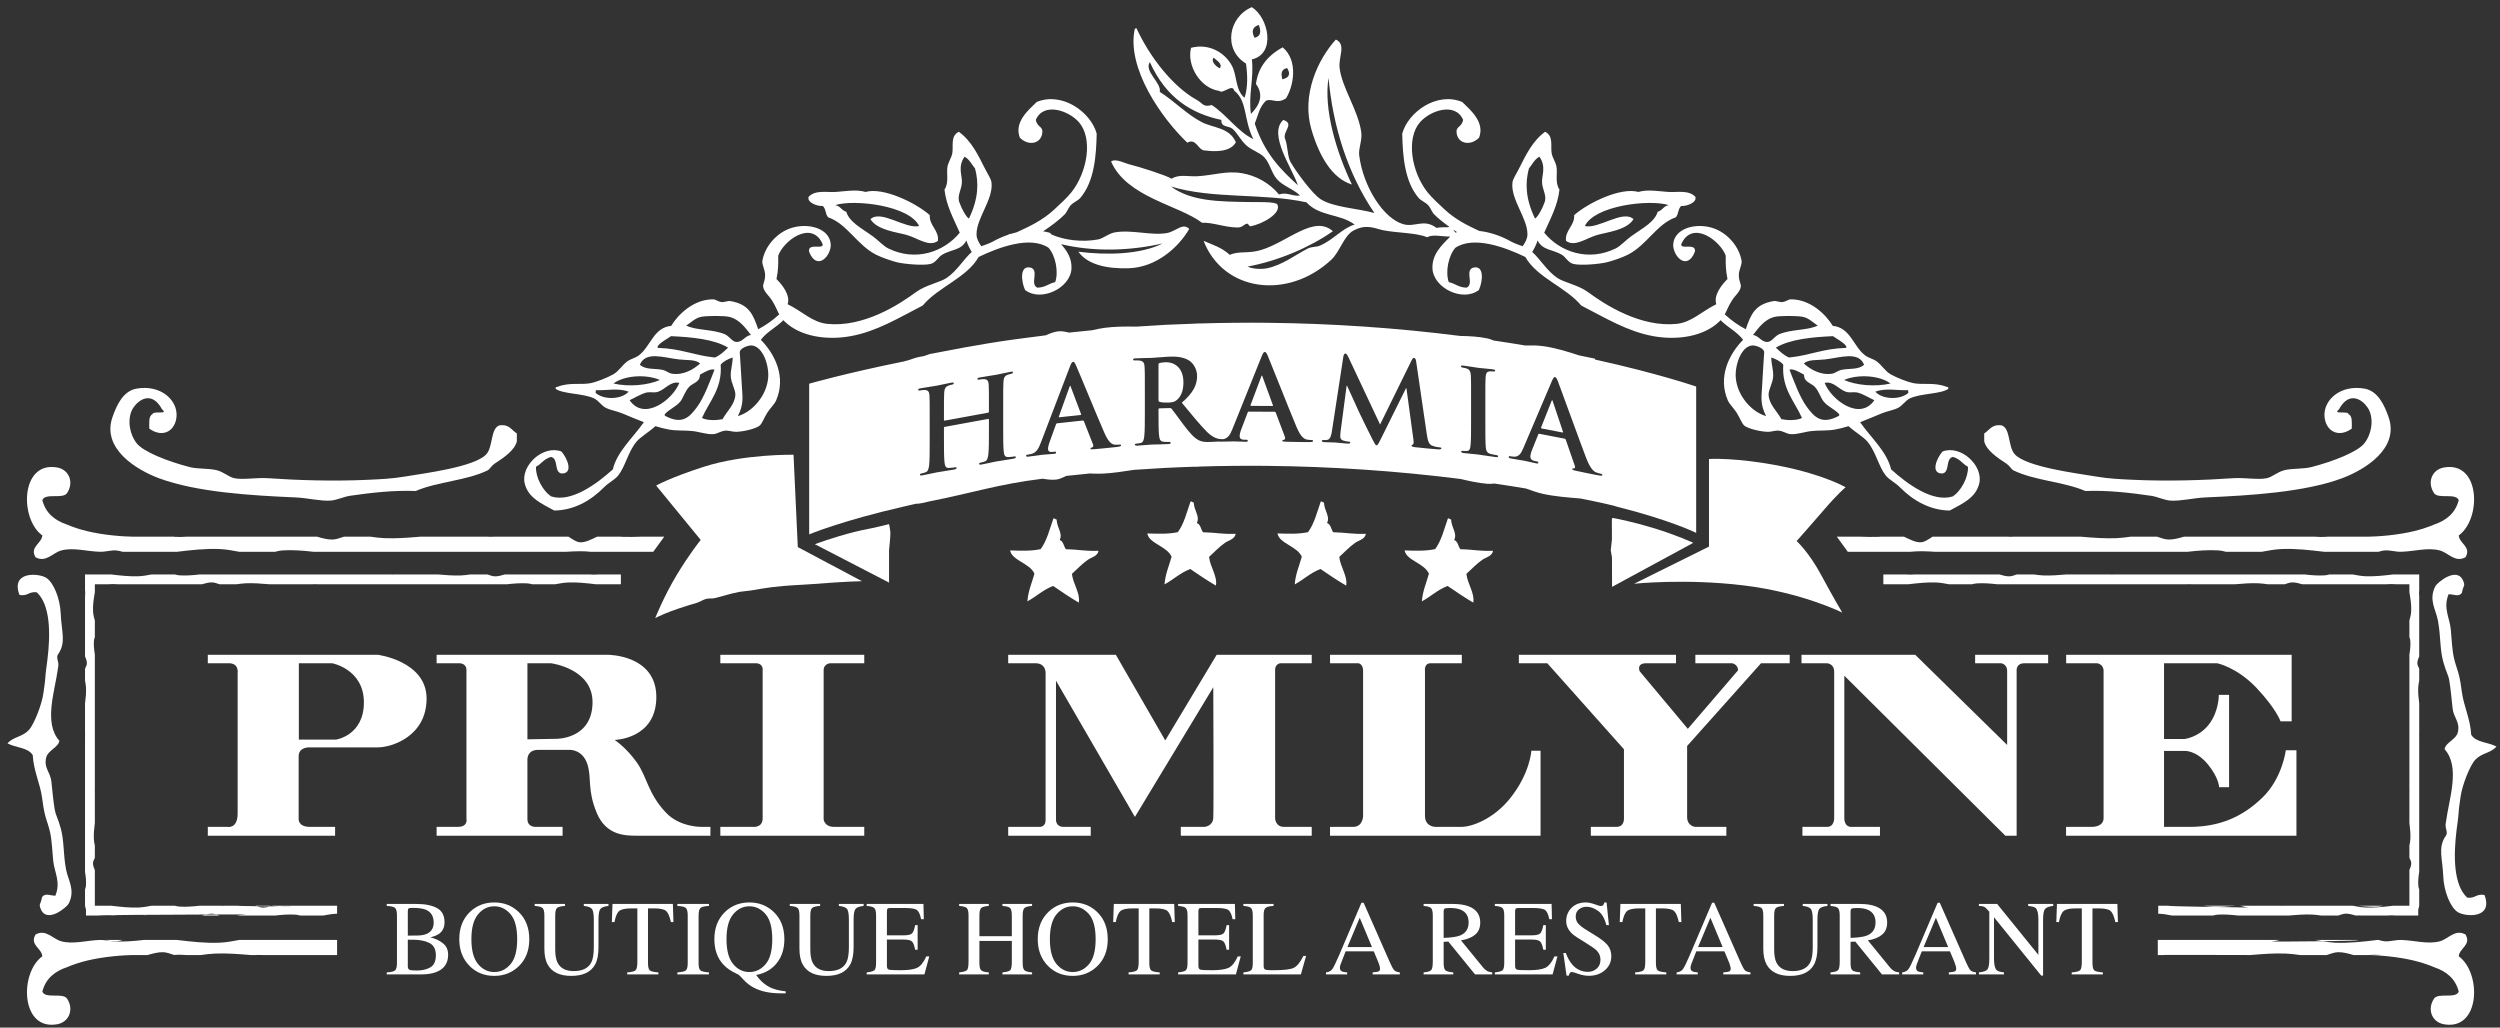
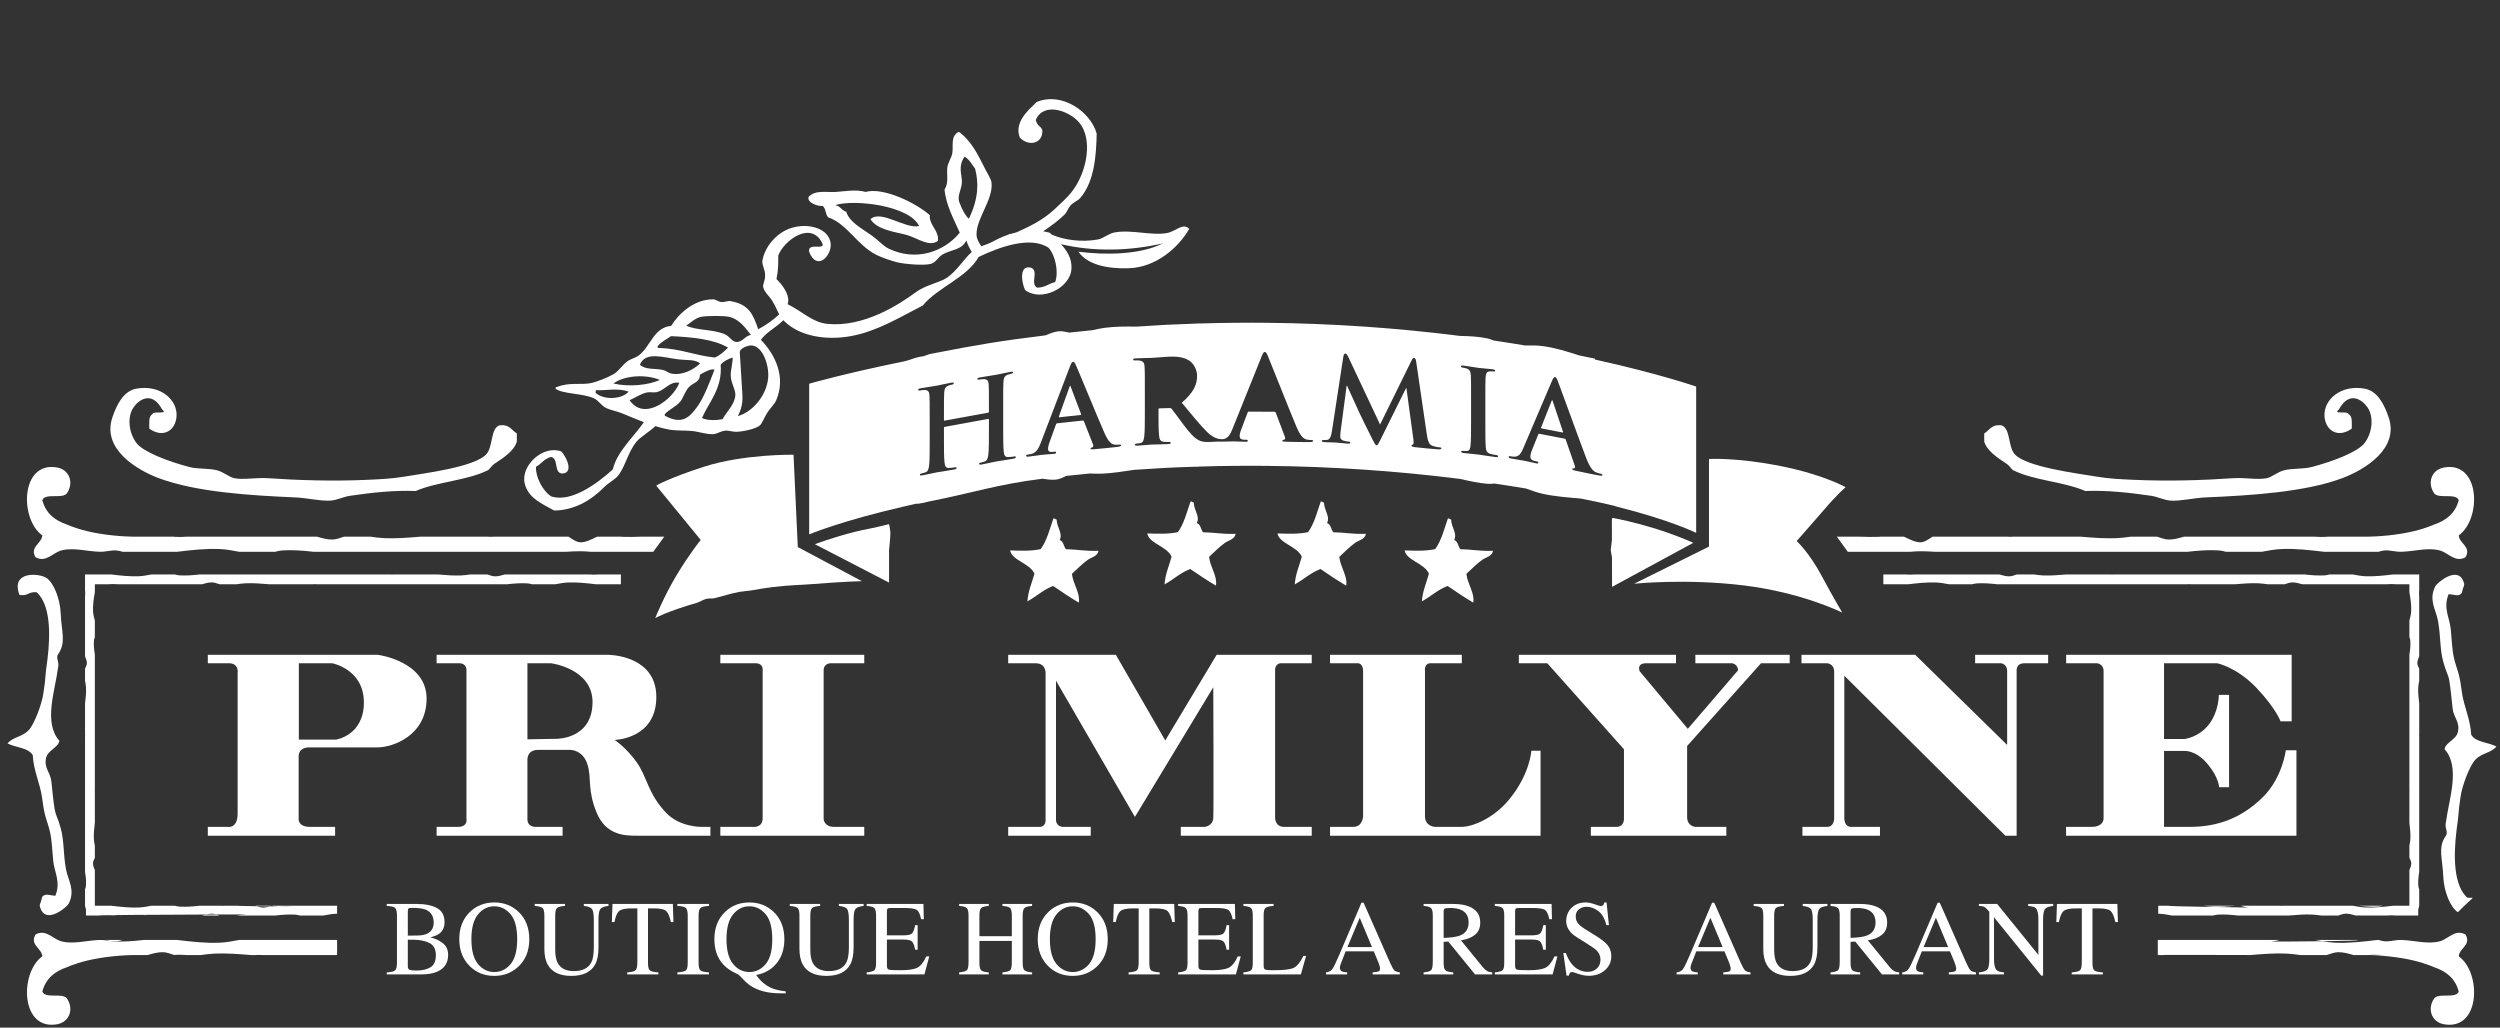
<svg xmlns="http://www.w3.org/2000/svg" width="326" height="134" viewBox="0 0 326 134" fill="none">
  <rect x="0" y="0" width="326" height="134" fill="#333333" stroke="none" />
  <path d="M72.267 66.572C74.766 66.551 76.994 65.347 78.79 63.517C79.349 62.948 80.17 62.561 80.615 62.003C81.544 60.833 81.882 58.96 82.983 57.616C83.504 56.979 84.585 56.37 85.471 55.57C86.057 55.753 86.643 55.91 87.214 56.011C88.254 56.196 89.258 56.1 90.257 56.204C91.204 56.3 92.112 56.664 93.032 56.614C93.492 56.587 93.968 56.218 94.551 56.159C95.025 56.111 95.527 56.32 96.002 56.309C96.981 56.286 98.522 55.907 99.025 55.525C99.39 55.247 99.61 54.506 100.064 53.8C100.433 53.226 100.984 52.727 101.21 52.211C102.543 49.134 101.03 46.152 99.213 44.31C100.017 43.243 101.242 42.686 102.153 41.749C102.208 41.81 102.26 41.871 102.323 41.931C104.376 43.898 107.798 44.401 110.937 43.834C114.331 43.221 117.273 41.405 120.327 39.839C122.321 37.434 126.084 36.221 127.617 33.507C130.28 32.223 134.343 30.73 136.725 32.303C137.648 33.325 138.067 35.5 137.595 36.789C136.725 36.969 136.363 37.49 135.259 37.511C134.274 37.024 135.495 35.379 134.485 34.923C132.922 34.46 133.145 36.684 133.672 37.819C135.769 39.428 139.612 37.55 139.721 35.012C139.779 33.707 139.16 32.727 138.362 31.84C142.684 32.859 147.283 32.725 151.608 31.746C148.745 33.197 144.276 33.298 140.618 32.821C141.815 34.524 144.364 35.069 147.178 34.979C150.807 34.874 153.713 32.214 155.075 29.854C154.275 28.988 153.337 30.16 152.222 30.378C150.234 30.772 147.57 29.907 145.356 30.306C144.533 30.452 143.889 31.092 143.183 31.224C141.093 31.611 138.789 31.319 137.13 30.584C137.051 30.508 136.975 30.43 136.897 30.356C136.606 30.272 136.317 30.212 136.023 30.162C137.063 29.478 138.175 28.634 138.836 27.962C139.145 27.649 139.294 27.135 139.577 26.809C139.968 26.369 140.559 26.175 140.864 25.82C142.721 23.657 142.949 20.252 143.008 17.421C142.241 14.608 138.487 11.918 135.178 13.304C134.103 14.353 132.208 15.939 132.988 17.951C134.057 19.04 135.649 18.794 135.899 17.451C136.095 16.399 135.283 16.711 135.069 15.63C136.086 13.27 139.377 14.421 140.696 15.941C142.536 18.061 141.808 22.43 139.708 25.08C139.17 25.759 138.166 26.682 137.445 27.349C135.942 28.737 134.209 29.55 132.569 30.292C132.304 30.353 132.035 30.424 131.772 30.507C131.7 30.51 131.63 30.521 131.558 30.521C131.558 30.54 131.558 30.558 131.558 30.577C130.834 30.819 130.121 31.131 129.43 31.518C128.978 31.768 128.451 31.925 127.963 32.11C127.628 31.624 127.352 31.144 127.34 30.608C127.279 28.492 129.549 26.026 129.293 23.794C129.24 23.35 128.801 22.696 128.504 22.112C127.552 20.243 126.732 18.433 125.032 17.182C123.885 17.745 124.359 19.078 124.175 20.019C124.062 20.586 123.663 21.139 123.553 21.72C123.384 22.643 123.785 23.78 123.16 24.726C123.387 26.803 124.355 28.531 125.152 30.344C123.101 32.842 119.414 34.166 115.809 32.385C115.191 32.079 114.46 31.267 113.762 30.773C112.199 29.66 110.785 28.972 110.352 27.614C109.679 27.412 109.663 26.904 108.913 26.744C111.439 25.957 118.584 26.799 119.853 29.474C118.08 29.907 114.876 27.294 113.507 28.579C114.366 30.01 116.948 30.276 118.204 30.628C119.666 31.038 121.141 32.259 122.304 31.413C122.486 30.044 121.135 29.393 121.247 28.057C119.398 26.421 115.14 24.384 112.871 25.028C111.593 24.667 110.229 24.947 109.008 25.028C107.795 25.11 106.338 24.732 105.444 25.663C105.193 26.424 106.64 26.929 107.29 26.856C107.722 27.252 107.611 27.905 107.982 28.332C110.478 29.193 111.782 31.987 114.272 33.229C115.004 33.595 116.139 33.981 116.908 34.183C117.896 34.442 120.492 34.661 121.39 34.405C122.071 34.211 122.33 33.516 122.887 33.198C124.067 32.514 125.374 32.648 126.013 31.354C126.177 31.888 126.429 32.376 126.714 32.856C125.649 33.815 124.8 35.315 123.471 36.223C122.553 36.85 120.704 37.158 119.44 38.093C117.235 39.723 112.616 42.712 107.875 42.233C105.924 42.036 104.594 40.585 102.709 39.669C103.107 38.475 101.947 37.063 101.252 36.391C101.514 35.14 101.487 34.292 101.481 33.335C102.171 31.41 105.739 28.718 107.206 31.683C107.731 32.73 105.266 31.528 105.508 32.833C106.554 35.471 108.495 33.27 108.319 31.744C108.084 29.779 105.455 29.044 103.254 29.709C101.21 30.327 99.702 32.243 99.415 34.006C99.331 34.522 99.763 35.12 99.771 35.853C99.785 36.782 99.393 37.004 99.548 37.537C99.736 38.182 100.215 38.462 100.703 39.232C101.146 39.937 101.328 40.481 101.607 40.997C100.781 41.749 99.881 42.409 98.868 42.934C98.213 41.003 97.661 39.653 95.207 39.258C94.902 39.209 94.46 39.432 94.089 39.389C93.625 39.334 93.311 39.038 93.026 39.035C90.446 38.997 88.406 41.031 87.521 42.494C85.228 42.713 84.856 45.148 83.321 46.33C82.877 46.678 82.208 46.804 81.766 47.146C81.081 47.682 80.675 48.407 80.003 48.795C79.27 49.218 77.838 49.794 77.063 49.955C75.767 50.228 74.257 49.799 72.601 50.474C72.559 50.469 72.521 50.464 72.478 50.459C72.47 50.54 72.462 50.618 72.453 50.7C73.416 51.401 76.012 51.27 77.468 51.949C78.032 52.216 78.442 52.917 79.054 53.214C79.567 53.467 80.421 53.607 81.185 53.922C81.997 54.259 82.957 54.672 83.963 55.053C82.54 57.082 80.452 58.9 79.913 61.21C77.82 63.099 74.504 65.547 71.899 64.741C70.777 64.051 69.81 62.175 69.896 60.865C70.646 60.469 70.836 59.897 71.838 59.582C72.875 59.765 72.199 61.598 73.246 61.746C74.804 61.752 74.001 59.776 73.212 58.877C70.858 57.963 67.846 60.708 68.426 63.062C68.898 64.974 70.701 65.701 72.267 66.572ZM125.151 26.496C124.72 25.598 125.386 24.774 125.431 23.799C125.477 22.836 124.859 21.754 125.781 20.426C126.471 20.832 126.703 21.451 127.148 21.972C127.628 23.8 127.628 25.852 126.348 28.503C125.999 28.321 125.367 27.167 125.151 26.496ZM86.785 54.257C86.695 54.223 86.653 54.141 86.69 54.006C87.256 53.373 88.129 53.052 88.697 52.382C89.099 51.899 89.348 50.956 89.88 50.426C90.398 49.906 91.285 49.847 91.268 48.861C91.785 48.586 92.652 48.023 93.174 48.205C92.563 49.755 91.841 51.75 90.96 52.98C89.891 54.48 88.921 55.376 86.785 54.257ZM94.217 54.66C93.558 54.809 92.245 54.873 91.537 54.506C92.468 52.376 94.208 50.68 93.976 47.554C94.37 47.083 94.936 46.825 95.541 46.619C95.529 47.568 95.262 48.2 95.292 49.035C95.323 49.988 95.94 50.806 95.889 51.537C95.8 52.747 94.84 53.565 94.217 54.66ZM100.168 49.294C99.942 51.716 98.007 53.765 96.221 54.256C96.944 52.784 96.858 52.029 96.742 50.404C96.634 48.887 96.553 46.954 96.467 45.982C96.411 45.388 97.627 45.004 98.036 45.045C99.52 45.191 100.312 47.706 100.168 49.294ZM91.439 41.312C92.219 41.164 94.447 41.158 95.114 41.324C96.516 41.669 97.306 42.918 97.931 43.69C97.204 43.723 96.826 44.656 95.999 44.59C95.454 44.544 95.117 43.837 94.512 43.583C92.939 42.912 90.747 43.106 89.484 42.45C89.989 42.165 90.619 41.465 91.439 41.312ZM85.775 45.12C86.243 44.554 86.916 44.245 87.502 43.835C90.178 43.956 93.123 44.223 94.942 45.336C94.415 45.825 93.912 46.339 93.215 46.622C90.362 46.322 88.929 45.467 85.75 45.362C85.76 45.281 85.767 45.2 85.775 45.12ZM88.533 46.869C89.656 47.001 90.68 46.842 91.297 47.402C90.392 48.205 89.09 48.958 87.602 48.728C87.217 48.666 86.853 48.331 86.43 48.237C85.406 48.015 84.168 48.247 83.44 47.563C84.171 45.759 86.499 46.633 88.533 46.869ZM86.049 49.544C84.539 50.227 82.075 50.478 79.999 50.015C81.238 49.034 84.052 48.708 86.049 49.544ZM77.666 51.239C77.679 51.118 77.691 50.998 77.702 50.877C79.059 50.948 80.621 50.555 81.971 51.076C81.142 52.034 78.858 52.241 77.666 51.239ZM82.099 52.186C82.774 51.88 83.578 51.366 84.286 51.192C84.749 51.079 85.296 51.24 85.766 51.102C86.721 50.812 87.445 49.65 88.585 49.928C87.705 52.154 83.993 54.947 82.099 52.186Z" fill="white" />
-   <path d="M156.751 29.051C158.126 28.97 159.698 29.66 161.394 29.665C162.069 29.666 162.247 29.174 162.663 29.165C162.741 29.163 162.936 29.522 163.042 29.505C164.579 29.258 167.17 27.796 166.564 26.66C166.353 26.274 163.728 26.359 163.016 26.347C158.89 26.288 155.322 26.258 152.682 24.315C158.144 25.993 164.714 25.141 170.363 26.387C172.063 28.256 174.755 27.852 176.642 29.283C175.025 29.757 173.879 31.287 172.105 32.036C171.655 32.228 171.049 32.148 170.541 32.407C168.848 33.266 167.258 34.563 165.209 34.986C164.567 35.117 163.403 35.107 162.674 34.762C166.673 34.029 170.816 32.249 173.806 30.151C171.377 27.981 167.97 31.511 164.501 32.583C162.733 33.131 161.652 32.671 160.362 33.235C159.364 32.298 158.134 31.913 156.949 31.408C159.516 38.02 167.881 39.159 173.577 33.895C174.713 32.845 175.233 30.763 176.467 30.083C178.19 29.131 179.305 29.813 180.354 30.021C182.35 30.408 184.634 30.332 186.093 30.933C186.829 30.53 187.942 30.844 189.116 30.854C187.928 32.019 186.717 33.207 186.793 35.012C186.906 37.551 190.745 39.429 192.842 37.819C193.369 36.684 193.595 34.461 192.03 34.924C191.02 35.379 192.242 37.024 191.255 37.512C190.156 37.49 189.79 36.97 188.923 36.79C188.448 35.5 188.87 33.325 189.79 32.303C192.174 30.731 196.235 32.224 198.901 33.507C200.433 36.221 204.195 37.434 206.191 39.839C209.247 41.405 212.187 43.221 215.583 43.835C218.716 44.402 222.142 43.898 224.192 41.932C224.254 41.871 224.307 41.81 224.363 41.748C225.276 42.687 226.499 43.243 227.302 44.31C225.487 46.153 223.974 49.134 225.308 52.211C225.533 52.727 226.085 53.226 226.451 53.801C226.908 54.506 227.126 55.247 227.489 55.525C227.996 55.907 229.533 56.286 230.512 56.31C230.988 56.321 231.49 56.111 231.967 56.159C232.55 56.218 233.026 56.588 233.485 56.614C234.402 56.664 235.314 56.3 236.261 56.204C237.257 56.1 238.262 56.196 239.301 56.011C239.872 55.91 240.459 55.754 241.047 55.57C241.933 56.37 243.013 56.979 243.535 57.616C244.634 58.96 244.971 60.834 245.902 62.004C246.346 62.561 247.168 62.948 247.724 63.517C249.523 65.347 251.75 66.551 254.251 66.573C255.816 65.701 257.62 64.974 258.089 63.062C258.669 60.708 255.66 57.963 253.306 58.876C252.517 59.776 251.713 61.752 253.272 61.746C254.316 61.598 253.643 59.765 254.679 59.582C255.678 59.897 255.872 60.469 256.62 60.865C256.706 62.175 255.738 64.051 254.617 64.741C252.013 65.547 248.696 63.099 246.602 61.21C246.062 58.9 243.975 57.082 242.553 55.053C243.558 54.672 244.519 54.259 245.333 53.922C246.095 53.607 246.951 53.467 247.464 53.214C248.072 52.917 248.482 52.216 249.048 51.949C250.503 51.27 253.1 51.401 254.065 50.7C254.054 50.618 254.046 50.54 254.037 50.459C253.997 50.464 253.956 50.469 253.917 50.473C252.261 49.799 250.747 50.228 249.452 49.954C248.68 49.794 247.247 49.218 246.515 48.795C245.843 48.407 245.437 47.681 244.75 47.145C244.31 46.804 243.638 46.678 243.194 46.33C241.661 45.148 241.287 42.713 238.997 42.494C238.108 41.031 236.071 38.997 233.49 39.035C233.206 39.038 232.891 39.334 232.425 39.389C232.056 39.432 231.616 39.209 231.311 39.258C228.853 39.653 228.301 41.003 227.65 42.934C226.635 42.409 225.735 41.748 224.909 40.997C225.189 40.481 225.371 39.937 225.815 39.232C226.301 38.461 226.778 38.182 226.97 37.537C227.123 37.004 226.732 36.782 226.744 35.853C226.752 35.12 227.187 34.522 227.101 34.006C226.814 32.242 225.308 30.327 223.263 29.709C221.063 29.044 218.431 29.779 218.197 31.744C218.02 33.27 219.96 35.471 221.01 32.833C221.249 31.528 218.785 32.73 219.309 31.683C220.778 28.718 224.343 31.41 225.035 33.335C225.031 34.291 225.004 35.14 225.266 36.39C224.569 37.063 223.408 38.475 223.808 39.668C221.922 40.585 220.591 42.036 218.64 42.233C213.899 42.712 209.283 39.723 207.078 38.093C205.812 37.158 203.961 36.85 203.045 36.222C201.717 35.315 200.867 33.815 199.8 32.856C200.086 32.376 200.341 31.888 200.504 31.354C201.143 32.648 202.449 32.514 203.631 33.198C204.186 33.516 204.445 34.211 205.126 34.405C206.026 34.661 208.62 34.442 209.607 34.182C210.379 33.98 211.512 33.595 212.243 33.228C214.736 31.987 216.036 29.192 218.532 28.332C218.904 27.904 218.796 27.252 219.225 26.856C219.875 26.929 221.325 26.424 221.074 25.663C220.18 24.732 218.723 25.11 217.506 25.027C216.289 24.947 214.925 24.667 213.643 25.027C211.378 24.384 207.117 26.421 205.268 28.057C205.381 29.393 204.028 30.044 204.211 31.413C205.374 32.259 206.85 31.038 208.314 30.628C209.569 30.275 212.148 30.01 213.007 28.579C211.638 27.294 208.434 29.907 206.665 29.474C207.931 26.799 215.076 25.957 217.605 26.744C216.855 26.904 216.836 27.412 216.167 27.614C215.732 28.972 214.32 29.66 212.755 30.772C212.055 31.266 211.324 32.079 210.709 32.385C207.104 34.165 203.416 32.842 201.364 30.344C202.163 28.531 203.128 26.803 203.355 24.726C202.733 23.78 203.131 22.643 202.962 21.72C202.856 21.139 202.456 20.586 202.343 20.019C202.159 19.078 202.632 17.744 201.484 17.182C199.785 18.433 198.966 20.243 198.014 22.111C197.716 22.695 197.275 23.349 197.223 23.794C196.966 26.026 199.236 28.492 199.177 30.608C199.163 31.144 198.887 31.624 198.552 32.11C198.065 31.925 197.538 31.768 197.086 31.518C195.75 30.768 194.335 30.277 192.897 30.114C191.377 29.414 189.799 28.627 188.413 27.348C187.694 26.682 186.692 25.759 186.153 25.08C184.052 22.43 183.325 18.061 185.166 15.941C186.483 14.421 189.773 13.27 190.792 15.63C190.577 16.711 189.763 16.399 189.96 17.451C190.211 18.794 191.8 19.04 192.872 17.951C193.652 15.939 191.756 14.353 190.68 13.304C187.373 11.918 183.619 14.608 182.851 17.421C182.91 20.252 183.139 23.657 184.998 25.82C185.3 26.175 185.894 26.369 186.282 26.809C186.564 27.135 186.714 27.65 187.024 27.962C187.515 28.46 188.257 29.054 189.029 29.608C188.501 29.682 187.911 29.582 187.322 29.719C185.641 28.468 184.542 29.68 182.978 29.231C180.412 28.501 177.774 24.383 177.241 20.281C177.118 19.363 177.654 18.321 177.51 17.253C177.118 14.379 174.991 11.457 174.684 8.863C174.511 7.41 175.585 5.79 174.196 5.158C171.826 7.766 169.697 12.391 171.009 16.882C172.023 20.363 173.71 23.27 176.288 24.061C174.241 19.764 172.589 14.247 173.24 10.158C173.799 16.377 175.704 22.613 179.226 27.781C177.26 27.196 173.781 27.05 172.141 25.931C171.19 25.287 169.173 22.666 168.281 21.117C167.86 20.379 167.952 18.974 167.536 17.997C167.347 17.064 168.812 16.118 167.339 15.639C165.294 17.511 168.587 22.052 169.237 24.151C167.062 22.17 164.933 20.079 163.622 16.126C164.04 15.083 164.209 13.932 165.116 13.104C166.047 12.848 166.541 13.588 167.695 12.824C168.677 11.266 169.329 7.91 167.264 6.172C165.116 7.339 164.031 8.964 163.777 10.951C164.781 12.322 164.352 13.615 163.122 14.859C162.77 12.318 163.532 10.261 163.245 7.747C166.416 7.019 165.433 2.316 163.241 0.932C160.177 2.224 159.458 6.459 162.481 8.291C162.698 9.9 162.718 11.423 162.289 12.751C161.047 11.715 161.348 9.854 160.621 8.533C159.644 6.75 157.536 5.639 155.314 6.234C154.717 8.577 156.566 11.539 159 11.852C159.431 12.332 160.722 10.85 160.941 11.819C162.693 13.196 162.144 15.614 163.441 18.142C161.404 17.182 159.93 14.942 158.017 13.697C156.859 14.022 156.887 13.478 156.036 13.012C153.039 11.372 149.968 7.542 148.191 3.671C148.12 3.699 148.05 3.725 147.978 3.755C146.859 8.892 151.53 15.473 154.821 18.602C156.048 17.942 156.217 19.694 157.183 19.624C158.321 19.773 160.429 19.881 161.159 18.552C160.315 16.598 158.206 16.701 156.697 15.921C154.742 14.906 153.195 13.217 151.229 11.978C151.503 10.811 149.137 9.3 149.941 8.099C152.082 12.831 155.421 14.816 159.271 15.639C159.169 16.632 160.24 16.388 160.705 16.783C161.335 17.325 161.795 18.313 162.549 18.981C163.276 19.626 164.319 19.913 164.863 20.507C165.601 21.316 165.763 22.453 166.455 23.295C167.251 24.266 168.673 24.631 169.525 25.498C168.524 25.649 167.874 24.996 166.778 25.358C165.496 23.786 163.684 22.899 162.023 22.598C159.922 22.217 158.25 22.877 156.065 22.985C154.946 23.041 153.75 22.688 152.772 23.305C152.049 22.849 148.452 21.721 147.495 21.496C146.577 21.277 145.515 20.629 144.881 21.058C146.932 25.738 153.674 26.726 156.751 29.051ZM232.3 54.66C231.677 53.565 230.716 52.748 230.627 51.537C230.575 50.806 231.192 49.988 231.223 49.034C231.253 48.2 230.986 47.568 230.974 46.619C231.578 46.825 232.145 47.083 232.539 47.554C232.307 50.68 234.048 52.376 234.98 54.506C234.27 54.873 232.957 54.809 232.3 54.66ZM239.732 54.258C237.593 55.376 236.627 54.48 235.554 52.98C234.675 51.75 233.954 49.755 233.343 48.205C233.862 48.023 234.732 48.586 235.248 48.861C235.233 49.847 236.117 49.906 236.636 50.426C237.166 50.956 237.419 51.899 237.821 52.382C238.385 53.052 239.258 53.373 239.828 54.006C239.862 54.141 239.823 54.223 239.732 54.258ZM237.932 49.928C239.073 49.65 239.793 50.812 240.752 51.102C241.218 51.24 241.765 51.079 242.23 51.192C242.939 51.366 243.741 51.881 244.416 52.187C242.522 54.947 238.811 52.154 237.932 49.928ZM248.812 50.877C248.826 50.998 248.836 51.118 248.851 51.239C247.66 52.241 245.373 52.034 244.545 51.076C245.897 50.555 247.459 50.948 248.812 50.877ZM246.519 50.015C244.442 50.478 241.978 50.227 240.467 49.544C242.462 48.708 245.278 49.034 246.519 50.015ZM243.078 47.563C242.348 48.247 241.109 48.015 240.085 48.237C239.667 48.331 239.297 48.666 238.912 48.728C237.425 48.958 236.125 48.205 235.217 47.402C235.838 46.842 236.862 47.001 237.981 46.869C240.019 46.633 242.347 45.76 243.078 47.563ZM239.015 43.835C239.603 44.245 240.275 44.554 240.74 45.12C240.749 45.2 240.755 45.281 240.764 45.362C237.588 45.467 236.154 46.322 233.3 46.622C232.606 46.339 232.099 45.825 231.572 45.336C233.395 44.223 236.338 43.956 239.015 43.835ZM231.401 41.324C232.068 41.158 234.296 41.164 235.075 41.312C235.9 41.466 236.53 42.165 237.032 42.451C235.767 43.106 233.575 42.912 232.006 43.583C231.398 43.838 231.064 44.545 230.515 44.59C229.69 44.657 229.31 43.723 228.586 43.69C229.209 42.918 229.999 41.669 231.401 41.324ZM228.481 45.045C228.888 45.005 230.104 45.388 230.048 45.982C229.962 46.954 229.88 48.887 229.775 50.405C229.66 52.029 229.574 52.785 230.297 54.256C228.507 53.765 226.572 51.716 226.349 49.294C226.203 47.706 226.998 45.191 228.481 45.045ZM199.367 21.972C199.811 21.451 200.043 20.832 200.737 20.426C201.657 21.754 201.039 22.836 201.083 23.799C201.132 24.775 201.796 25.598 201.367 26.496C201.149 27.167 200.516 28.321 200.168 28.503C198.887 25.852 198.887 23.8 199.367 21.972ZM190 30.271C189.92 30.29 189.844 30.302 189.764 30.324C189.688 30.218 189.599 30.089 189.506 29.941C189.669 30.053 189.836 30.165 190 30.271ZM167.842 8.871C168.327 9.662 168.112 10.151 167.2 10.338C167.091 9.708 166.955 9.067 167.842 8.871ZM164.157 3.25C164.401 3.999 164.523 4.692 163.597 4.934C163.17 4.106 163.288 3.516 164.157 3.25ZM159.059 8.902C158.742 8.787 157.808 8.068 158.264 7.513C158.505 7.8 159.523 8.321 159.059 8.902Z" fill="white" />
  <path d="M5.521 69.823C5.429 70.897 3.846 71.295 4.627 72.661C5.993 73.426 6.866 72.073 8.009 71.774C9.556 71.365 11.233 71.889 12.987 71.951C13.748 71.977 14.46 71.733 15.12 71.774C15.403 71.789 15.693 71.864 15.983 71.951H23.097C24.936 71.73 26.823 71.514 28.635 71.595C29.507 71.632 30.359 71.791 31.186 71.951H35.889C36.197 71.867 36.504 71.792 36.814 71.774C38.142 71.691 39.494 71.792 40.854 71.951H73.856C74.952 71.881 76.02 71.84 77.002 71.951H85.187L86.617 69.984H83.617C82.785 70.013 81.949 70.031 81.095 70.002C81.054 70.001 81.012 69.989 80.97 69.984H77.864C77.118 70.323 76.34 70.779 75.58 70.709C75.13 70.669 74.606 70.284 74.132 69.984H64.453C64.247 69.992 64.042 70.006 63.844 70.002C63.784 70.001 63.722 69.989 63.663 69.984H54.807C53.197 70.125 51.63 70.237 50.153 70.177C49.508 70.152 48.9 70.068 48.309 69.984H44.854C44.366 70.139 43.867 70.338 43.393 70.355C42.735 70.377 42.054 70.192 41.348 69.984H24.312C23.788 70.023 23.27 70.041 22.768 70.002C22.742 69.998 22.712 69.987 22.684 69.984H17.62C17.62 69.984 15.487 70.006 12.918 69.577C10.704 69.21 9.274 68.643 8.735 68.404C7.154 67.871 5.955 66.927 5.52 65.216C5.91 64.248 8.13 65.099 8.721 64.332C9.688 62.917 9.019 61.251 7.475 60.964C2.689 60.08 2.504 67.641 5.521 69.823Z" fill="white" />
  <path d="M317.403 68.404C316.864 68.643 315.436 69.21 313.22 69.577C310.651 70.006 308.518 69.984 308.518 69.984H303.453C303.426 69.987 303.397 69.998 303.369 70.002C302.87 70.041 302.353 70.023 301.827 69.984H284.788C284.082 70.192 283.402 70.377 282.741 70.355C282.268 70.338 281.771 70.139 281.283 69.984H277.828C277.237 70.068 276.629 70.152 275.987 70.177C274.509 70.237 272.942 70.125 271.335 69.984H262.476C262.417 69.989 262.355 70.001 262.294 70.002C262.094 70.006 261.89 69.992 261.689 69.984H252.007C251.533 70.284 251.011 70.669 250.557 70.709C249.798 70.779 249.021 70.323 248.276 69.984H245.169C245.128 69.989 245.088 70.001 245.046 70.002C244.187 70.031 243.356 70.014 242.523 69.984H239.524L240.952 71.951H249.137C250.119 71.84 251.184 71.881 252.283 71.951H285.282C286.643 71.792 287.993 71.691 289.323 71.774C289.635 71.792 289.942 71.867 290.251 71.951H294.95C295.779 71.791 296.633 71.632 297.502 71.595C299.315 71.514 301.2 71.73 303.043 71.951H310.152C310.445 71.864 310.732 71.789 311.02 71.774C311.678 71.733 312.393 71.977 313.152 71.951C314.909 71.889 316.583 71.365 318.133 71.774C319.274 72.073 320.142 73.426 321.508 72.661C322.292 71.295 320.709 70.897 320.619 69.823C323.633 67.641 323.449 60.08 318.666 60.964C317.119 61.251 316.447 62.917 317.419 64.332C318.01 65.1 320.227 64.248 320.619 65.216C320.183 66.927 318.984 67.871 317.403 68.404Z" fill="white" />
  <path d="M15.984 122.571H13.779C13.932 122.613 14.083 122.653 14.237 122.684C14.543 122.726 14.836 122.765 15.123 122.75C15.405 122.733 15.695 122.656 15.984 122.571Z" fill="white" />
  <path d="M22.747 124.538C22.739 124.534 22.732 124.533 22.724 124.531C22.713 124.533 22.698 124.535 22.688 124.538H22.747Z" fill="white" />
  <path d="M43.956 122.571H31.188C30.36 122.731 29.51 122.888 28.635 122.928C26.824 123.009 24.936 122.791 23.099 122.571H18.745C17.384 122.728 16.037 122.83 14.707 122.75C14.549 122.74 14.393 122.715 14.237 122.684C13.837 122.627 13.42 122.558 12.987 122.571C11.233 122.635 9.559 123.161 8.01 122.75C6.869 122.448 5.994 121.097 4.63 121.864C3.846 123.228 5.432 123.627 5.521 124.699C2.507 126.88 2.692 134.444 7.476 133.559C9.019 133.273 9.691 131.606 8.721 130.191C8.13 129.425 5.912 130.272 5.521 129.307C5.955 127.597 7.154 126.652 8.739 126.121C9.278 125.88 10.706 125.313 12.92 124.946C15.488 124.516 17.622 124.537 17.622 124.537H19.24C19.948 124.331 20.626 124.148 21.286 124.166C21.75 124.183 22.243 124.379 22.723 124.531C22.739 124.527 22.755 124.522 22.768 124.522C23.27 124.481 23.788 124.5 24.312 124.537H26.201C26.791 124.455 27.397 124.373 28.041 124.346C29.519 124.284 31.089 124.401 32.698 124.537H33.407C33.468 124.533 33.529 124.522 33.588 124.522C33.788 124.517 33.995 124.531 34.198 124.537H43.956C43.981 124.522 43.929 124.503 43.956 124.488V122.591C43.838 122.586 44.075 122.584 43.956 122.571Z" fill="white" />
  <path d="M320.62 124.699C320.709 123.627 322.292 123.228 321.509 121.864C320.143 121.096 319.274 122.448 318.133 122.75C316.584 123.161 314.909 122.635 313.152 122.571C312.393 122.546 311.679 122.787 311.021 122.75C310.732 122.732 310.445 122.656 310.155 122.571H310.024C308.185 122.792 306.297 123.009 304.485 122.928C303.938 122.904 303.401 122.826 302.871 122.737C299.477 122.784 295.569 122.795 296.306 122.749C296.619 122.731 296.923 122.656 297.234 122.571H281.376C281.197 122.583 281.556 122.591 281.376 122.601V124.371C281.465 124.427 281.291 124.483 281.376 124.538H282.261C282.198 124.533 282.136 124.522 282.078 124.522C281.879 124.518 293.31 124.531 293.105 124.538H293.442C295.051 124.401 296.623 124.284 298.097 124.346C298.741 124.373 299.349 124.455 299.937 124.538H303.394C303.883 124.385 304.381 124.183 304.854 124.166C305.516 124.148 306.192 124.331 306.897 124.538H308.518C308.518 124.538 310.651 124.516 313.22 124.946C315.436 125.313 316.864 125.88 317.403 126.121C318.987 126.652 320.186 127.597 320.62 129.307C320.227 130.272 318.01 129.425 317.419 130.191C316.448 131.606 317.12 133.273 318.666 133.559C323.449 134.445 323.634 126.88 320.62 124.699ZM308.807 124.538C309.335 124.5 309.851 124.482 310.352 124.522C310.38 124.522 310.408 124.533 310.436 124.538H308.807Z" fill="white" />
  <path d="M307.394 122.571H301.935C302.243 122.631 302.557 122.686 302.871 122.737C305.6 122.702 307.999 122.642 307.394 122.571Z" fill="white" />
-   <path d="M321.724 117.051C319.956 115.425 319.909 111.701 320.337 108.236C320.444 107.398 320.56 106.689 320.607 105.923C320.648 105.233 320.779 104.53 320.855 103.918C321.042 102.453 322.076 99.812 322.765 99.082C323.638 98.154 324.756 98.241 325.537 97.353C324.507 96.769 322.822 96.835 322.241 95.797C322.158 93.838 321.267 92.047 321.031 90.27C320.913 89.381 320.813 88.668 320.607 87.884C320.423 87.197 320.171 86.597 319.99 85.779C319.747 84.691 319.697 83.226 319.583 82.08C319.424 80.476 318.56 79.31 319.296 77.483C320.041 77.501 320.612 77.874 321.031 77.31C321.232 76.223 321.494 76.462 321.205 75.757C320.389 73.776 317.771 76.027 317.564 76.447C316.663 78.244 317.636 79.461 317.91 80.938C318.288 82.986 318.138 84.622 318.602 86.295C318.983 87.671 319.245 87.945 319.381 88.701C319.544 89.626 319.725 91.457 319.816 92.343C319.951 93.637 320.807 94.095 320.511 95.453C320.291 96.463 318.874 96.822 318.777 97.699C320.871 100.016 319.338 104.216 318.95 107.202C318.729 108.043 319.357 108.51 318.868 109.083C317.892 110.586 318.511 111.959 318.602 114.286C318.682 116.238 319.532 118.347 320.511 118.95C321.484 119.551 325.152 119.842 323.978 116.705C322.909 116.502 322.737 117.199 321.724 117.051Z" fill="white" />
+   <path d="M321.724 117.051C319.956 115.425 319.909 111.701 320.337 108.236C320.444 107.398 320.56 106.689 320.607 105.923C320.648 105.233 320.779 104.53 320.855 103.918C321.042 102.453 322.076 99.812 322.765 99.082C323.638 98.154 324.756 98.241 325.537 97.353C324.507 96.769 322.822 96.835 322.241 95.797C322.158 93.838 321.267 92.047 321.031 90.27C320.913 89.381 320.813 88.668 320.607 87.884C320.423 87.197 320.171 86.597 319.99 85.779C319.747 84.691 319.697 83.226 319.583 82.08C319.424 80.476 318.56 79.31 319.296 77.483C320.041 77.501 320.612 77.874 321.031 77.31C321.232 76.223 321.494 76.462 321.205 75.757C320.389 73.776 317.771 76.027 317.564 76.447C316.663 78.244 317.636 79.461 317.91 80.938C318.288 82.986 318.138 84.622 318.602 86.295C318.983 87.671 319.245 87.945 319.381 88.701C319.544 89.626 319.725 91.457 319.816 92.343C319.951 93.637 320.807 94.095 320.511 95.453C320.291 96.463 318.874 96.822 318.777 97.699C320.871 100.016 319.338 104.216 318.95 107.202C318.729 108.043 319.357 108.51 318.868 109.083C317.892 110.586 318.511 111.959 318.602 114.286C318.682 116.238 319.532 118.347 320.511 118.95C322.909 116.502 322.737 117.199 321.724 117.051Z" fill="white" />
  <path d="M5.91 88.364C5.87 89.052 5.739 89.756 5.663 90.366C5.474 91.833 4.443 94.472 3.753 95.205C2.878 96.13 1.762 96.046 0.979 96.932C2.011 97.517 3.695 97.451 4.275 98.488C4.359 100.447 5.251 102.239 5.486 104.017C5.605 104.901 5.705 105.617 5.91 106.401C6.093 107.09 6.347 107.69 6.526 108.51C6.771 109.593 6.819 111.059 6.935 112.211C7.092 113.807 7.956 114.976 7.22 116.803C6.476 116.786 5.907 116.41 5.486 116.974C5.285 118.061 5.023 117.825 5.313 118.531C6.129 120.513 8.745 118.259 8.954 117.839C9.857 116.045 8.882 114.827 8.606 113.346C8.229 111.299 8.38 109.663 7.915 107.99C7.535 106.615 7.275 106.343 7.137 105.585C6.975 104.662 6.793 102.829 6.703 101.942C6.567 100.648 5.713 100.194 6.009 98.832C6.229 97.824 7.641 97.463 7.739 96.588C5.646 94.269 7.18 90.068 7.569 87.084C7.789 86.243 7.161 85.779 7.651 85.204C8.625 83.701 8.009 82.326 7.916 79.999C7.836 78.047 6.986 75.938 6.009 75.335C5.034 74.734 1.366 74.446 2.538 77.581C3.609 77.783 3.781 77.09 4.793 77.236C6.561 78.863 6.611 82.585 6.18 86.046C6.077 86.888 5.959 87.598 5.91 88.364Z" fill="white" />
  <path d="M261.673 60.482C262.011 60.703 262.331 61.228 262.51 61.315C265.29 62.688 269.037 62.786 271.929 64.026C274.777 63.917 277.635 64.233 280.51 64.652C281.316 64.77 282.231 65.224 283.021 65.278C284.342 65.367 286.057 64.929 287.624 64.862C293.378 64.613 300.508 64.189 305.416 62.359C308.319 61.276 312.881 58.525 311.485 54.433C310.927 52.8 310.065 50.986 308.344 50.679C305.228 50.125 303.015 52.117 303.111 54.224C303.2 56.101 304.825 57.212 306.671 55.893C306.665 55.135 306.789 54.248 306.252 54.015C306.239 53.524 304.089 54.106 304.996 53.391C306.347 50.886 308.082 52.135 308.762 53.182C309.561 54.408 309.357 56.431 308.344 57.77C307.486 58.91 304.296 60.152 301.437 60.899C300.313 61.191 298.999 61.042 297.882 61.315C296.978 61.537 296.297 62.212 295.578 62.359C294.412 62.595 292.694 62.252 291.181 62.359C287.321 62.626 282.678 62.775 278.205 62.567C276.464 62.486 275.042 62.428 273.394 62.15C270.836 61.721 264.233 60.905 262.719 59.23C261.833 58.25 262.189 55.924 261.045 55.477C259.715 55.264 259.443 56.105 258.742 56.518C258.742 56.869 258.742 57.214 258.742 57.56C259.051 58.758 260.458 59.684 261.673 60.482Z" fill="white" />
  <path d="M20.722 62.359C25.63 64.189 32.759 64.613 38.512 64.862C40.082 64.929 41.794 65.367 43.119 65.278C43.905 65.224 44.82 64.77 45.631 64.652C48.502 64.233 51.36 63.917 54.21 64.026C57.101 62.786 60.849 62.688 63.629 61.315C63.808 61.228 64.124 60.703 64.464 60.482C65.682 59.684 67.085 58.758 67.395 57.56C67.395 57.214 67.395 56.869 67.395 56.518C66.697 56.105 66.422 55.264 65.094 55.477C63.95 55.924 64.302 58.25 63.421 59.23C61.906 60.905 55.303 61.721 52.745 62.15C51.095 62.428 49.675 62.486 47.931 62.567C43.462 62.775 38.818 62.626 34.958 62.359C33.444 62.252 31.726 62.595 30.559 62.359C29.842 62.212 29.159 61.537 28.258 61.315C27.14 61.042 25.828 61.191 24.7 60.899C21.841 60.152 18.654 58.91 17.794 57.77C16.784 56.431 16.575 54.408 17.374 53.182C18.057 52.135 19.793 50.886 21.141 53.391C22.049 54.107 19.899 53.524 19.886 54.015C19.35 54.248 19.475 55.135 19.467 55.893C21.314 57.212 22.936 56.101 23.025 54.225C23.124 52.117 20.912 50.125 17.794 50.679C16.07 50.986 15.212 52.8 14.654 54.433C13.258 58.525 17.819 61.276 20.722 62.359Z" fill="white" />
  <path d="M26.347 119.383H28.62C28.483 119.34 28.346 119.293 28.207 119.25C27.773 119.251 27.32 119.251 26.843 119.254C26.677 119.293 26.513 119.332 26.347 119.383Z" fill="white" />
  <path d="M15.29 119.383C14.95 119.357 14.61 119.348 14.289 119.371C14.269 119.374 14.252 119.382 14.235 119.383H15.29Z" fill="white" />
  <path d="M35.449 118.14C35.294 118.128 35.145 118.121 34.989 118.107H33.302C33.364 118.127 33.429 118.146 33.493 118.17C34.064 118.176 34.669 118.183 35.25 118.192C35.316 118.173 35.382 118.159 35.449 118.14Z" fill="white" />
  <path d="M12.368 76.184H14.234C14.252 76.184 14.269 76.177 14.289 76.175C14.61 76.15 14.95 76.159 15.29 76.184H26.347C26.802 76.051 27.245 75.932 27.672 75.945C27.981 75.954 28.302 76.086 28.62 76.184H30.862C31.245 76.133 31.64 76.077 32.056 76.06C33.016 76.019 34.034 76.094 35.078 76.184H40.824C40.863 76.184 40.902 76.177 40.943 76.175C41.074 76.175 41.205 76.181 41.337 76.184H44.505H47.668H66.15C67.035 76.086 67.908 76.019 68.773 76.072C68.976 76.083 69.174 76.133 69.372 76.184H72.423C72.96 76.083 73.518 75.981 74.081 75.956C75.254 75.905 76.48 76.044 77.673 76.184H80.962V74.91H77.942C77.924 74.913 77.906 74.92 77.888 74.921C77.562 74.946 77.225 74.937 76.884 74.91H65.83C65.373 75.047 64.93 75.167 64.503 75.154C64.195 75.142 63.872 75.011 63.555 74.91H61.315C60.93 74.965 60.537 75.019 60.119 75.037C59.159 75.076 58.142 75 57.097 74.91H51.351C51.312 74.913 51.273 74.921 51.233 74.921C51.103 74.924 50.971 74.915 50.838 74.91H47.669H44.505H26.026C25.14 75.013 24.266 75.078 23.403 75.027C23.202 75.013 23 74.965 22.803 74.91H19.752C19.214 75.014 18.659 75.117 18.093 75.142C16.921 75.192 15.694 75.053 14.503 74.91H12.368H11.088V77.036C11.088 77.049 11.098 77.059 11.101 77.074C11.124 77.304 11.113 77.542 11.088 77.781V85.586C11.222 85.914 11.341 86.223 11.33 86.524C11.321 86.74 11.19 86.97 11.088 87.194V88.775C11.14 89.047 11.196 89.324 11.213 89.621C11.255 90.296 11.18 91.016 11.088 91.75V95.811C11.088 95.838 11.098 95.866 11.101 95.894C11.101 95.984 11.093 96.079 11.088 96.17V98.409V100.641V113.694C11.19 114.317 11.258 114.936 11.202 115.544C11.191 115.685 11.14 115.829 11.088 115.969V118.124C11.132 118.288 11.174 118.458 11.213 118.627V119.383H11.321H12.368H12.969C12.292 119.325 20.953 119.271 26.843 119.255C27.125 119.186 27.401 119.135 27.672 119.141C27.848 119.146 28.026 119.194 28.207 119.25C30.667 119.244 32.343 119.244 32.056 119.258C31.64 119.273 31.246 119.331 30.862 119.383H35.896C36.78 119.284 37.653 119.216 38.52 119.269C38.72 119.281 38.921 119.331 39.119 119.383H42.168C42.706 119.281 43.261 119.178 43.824 119.154C43.866 119.152 43.911 119.154 43.957 119.152V118.108H35.577C35.533 118.12 35.492 118.128 35.449 118.14C35.747 118.164 36.046 118.189 36.338 118.203C37.392 118.218 38.148 118.228 38.01 118.234C37.469 118.254 36.908 118.237 36.338 118.203C35.999 118.201 35.633 118.196 35.251 118.192C34.91 118.283 34.573 118.358 34.248 118.35C34.004 118.339 33.748 118.254 33.494 118.17C32.077 118.15 30.906 118.131 31.06 118.108H29.241C29.203 118.109 29.166 118.119 29.124 118.119C28.993 118.12 28.862 118.113 28.729 118.108H26.026C25.14 118.207 24.266 118.274 23.404 118.221C23.202 118.207 23 118.162 22.803 118.108H22.398H19.752C19.214 118.21 18.659 118.313 18.093 118.338C16.921 118.389 15.694 118.249 14.503 118.108H12.368V113.466C12.231 113.143 12.11 112.833 12.126 112.526C12.136 112.312 12.266 112.083 12.368 111.861V110.276C12.314 110.004 12.259 109.728 12.241 109.433C12.203 108.756 12.275 108.038 12.368 107.3V103.242C12.365 103.214 12.356 103.186 12.356 103.16C12.355 103.067 12.364 102.975 12.368 102.883V100.641V98.409V85.359C12.266 84.736 12.2 84.118 12.253 83.509C12.265 83.366 12.314 83.226 12.368 83.085V80.93C12.262 80.551 12.161 80.159 12.136 79.762C12.085 78.932 12.224 78.067 12.368 77.223V76.184H12.368Z" fill="white" />
  <path d="M19.226 119.383C19.094 119.379 18.963 119.371 18.835 119.371C18.793 119.374 18.754 119.382 18.715 119.383H19.226Z" fill="white" />
  <path d="M291.565 118.107H287.349C287.731 118.162 288.123 118.215 288.542 118.233C289.501 118.271 290.519 118.198 291.565 118.107Z" fill="white" />
  <path d="M315.465 74.91H314.185H312.051C310.855 75.053 309.633 75.192 308.456 75.142C307.893 75.117 307.338 75.014 306.8 74.91H303.75C303.551 74.965 303.351 75.013 303.149 75.027C302.286 75.078 301.41 75.013 300.529 74.91H282.044H278.883H275.715C275.58 74.915 275.449 74.924 275.318 74.921C275.277 74.921 275.238 74.913 275.201 74.91H269.454C268.41 75 267.393 75.076 266.431 75.037C266.015 75.019 265.622 74.965 265.239 74.91H262.997C262.677 75.011 262.354 75.142 262.05 75.154C261.621 75.167 261.182 75.047 260.72 74.91H249.667C249.325 74.937 248.988 74.946 248.664 74.921C248.645 74.92 248.627 74.913 248.611 74.91H245.588V76.184H248.878C250.072 76.044 251.296 75.905 252.47 75.956C253.036 75.981 253.592 76.083 254.129 76.184H257.178C257.378 76.133 257.577 76.083 257.781 76.072C258.642 76.019 259.515 76.086 260.401 76.184H278.883H282.044H285.215C285.346 76.181 285.48 76.175 285.61 76.175C285.648 76.177 285.69 76.184 285.729 76.184H291.475C292.519 76.094 293.536 76.019 294.497 76.06C294.911 76.077 295.31 76.133 295.688 76.184H297.934C298.248 76.086 298.571 75.954 298.878 75.945C299.305 75.933 299.75 76.051 300.205 76.184H311.262C311.603 76.159 311.939 76.15 312.264 76.175C312.281 76.177 312.299 76.184 312.317 76.184H314.185V77.223C314.329 78.067 314.467 78.932 314.416 79.762C314.39 80.16 314.288 80.551 314.185 80.93V83.085C314.238 83.226 314.288 83.366 314.302 83.509C314.353 84.118 314.286 84.737 314.185 85.359V98.409V100.641V102.883C314.19 102.975 314.196 103.067 314.196 103.16C314.193 103.186 314.188 103.214 314.185 103.242V107.3C314.277 108.038 314.35 108.756 314.311 109.433C314.294 109.728 314.238 110.005 314.185 110.276V111.861C314.286 112.083 314.417 112.312 314.427 112.526C314.439 112.834 314.321 113.143 314.185 113.466V118.108H312.051C310.855 118.249 309.633 118.389 308.456 118.338C307.893 118.313 307.338 118.21 306.8 118.108H304.154H300.992H297.824C297.69 118.113 297.558 118.12 297.427 118.119C297.386 118.119 297.349 118.109 297.311 118.108H292.14C292.591 118.24 293.025 118.357 293.451 118.347C292.94 118.328 282.472 118.203 282.778 118.108H281.432V119.152C281.477 119.154 281.518 119.152 281.562 119.154C282.129 119.178 282.683 119.281 283.219 119.383H288.596C288.796 119.331 288.997 119.281 289.198 119.269C290.06 119.216 290.935 119.284 291.819 119.383H298.456C299.502 119.294 300.52 119.217 301.479 119.258C301.893 119.273 302.291 119.331 302.671 119.383H304.154H304.917C305.232 119.284 305.553 119.152 305.861 119.141C306.287 119.129 306.731 119.247 307.188 119.383H307.325C307.455 119.379 307.589 119.371 307.718 119.371C307.757 119.374 307.8 119.382 307.837 119.383H311.262C311.604 119.357 311.939 119.348 312.265 119.371C312.282 119.374 312.299 119.382 312.318 119.383H314.185H315.233H315.338V118.627C315.378 118.458 315.42 118.288 315.465 118.124V115.969C315.409 115.829 315.363 115.685 315.352 115.544C315.296 114.936 315.363 114.317 315.465 113.694V100.641V98.409V96.17C315.461 96.079 315.452 95.984 315.453 95.894C315.453 95.866 315.463 95.838 315.465 95.811V91.751C315.375 91.016 315.299 90.296 315.338 89.621C315.355 89.324 315.409 89.047 315.465 88.775V87.194C315.364 86.97 315.233 86.74 315.222 86.525C315.21 86.223 315.328 85.914 315.465 85.586V77.781C315.44 77.542 315.43 77.304 315.453 77.075C315.456 77.059 315.463 77.05 315.465 77.036V74.91Z" fill="white" />
  <path d="M310.131 118.221C310.333 118.207 310.534 118.162 310.732 118.108H307.511C308.392 118.207 309.268 118.274 310.131 118.221Z" fill="white" />
  <path d="M86.857 105.987C84.467 103.469 84.412 101.353 83.026 99.403C81.639 97.455 80.144 96.487 80.144 96.487C80.144 96.487 85.585 96.389 85.585 90.885C85.585 85.386 79.302 85.386 79.302 85.386H56.935V86.487H59.943C59.943 86.487 60.825 86.492 60.825 87.363C60.825 88.235 60.825 106.784 60.825 106.784C60.825 106.784 61.068 107.825 59.687 107.825C58.016 107.825 56.935 107.825 56.935 107.825V108.976H73.36V107.825H69.915C69.915 107.825 68.775 107.926 68.775 106.803C68.775 105.049 68.775 99.181 68.775 99.181C68.775 99.181 68.621 97.781 70.189 97.781C72.451 97.781 74.333 97.781 74.333 97.781C74.333 97.781 75.986 97.735 76.603 99.674C77.175 101.474 76.558 102.95 77.799 105.964C79.041 108.976 81.539 108.976 83.138 108.976C84.737 108.976 92.638 108.976 92.638 108.976V107.825H91.492C91.492 107.825 88.667 107.888 86.857 105.987ZM72.537 96.341L68.777 96.408V86.487H71.845C71.845 86.487 77.288 87.174 77.267 91.581C77.244 96.423 72.537 96.341 72.537 96.341Z" fill="white" />
  <path d="M55.627 91.087C55.627 86.218 49.285 85.386 49.285 85.386H27.098V86.487C27.098 86.487 28.238 86.487 29.842 86.487C31.206 86.487 30.988 87.786 30.988 87.786C30.988 87.786 30.988 104.054 30.988 106.09C30.988 108.125 29.65 107.825 29.65 107.825H27.098V108.976H43.696V107.825C43.696 107.825 41.98 107.825 40.434 107.825C38.886 107.825 38.945 106.846 38.945 106.846C38.945 106.846 38.945 99.824 38.945 98.615C38.945 97.415 40.291 97.458 40.291 97.458C40.291 97.458 47.291 97.458 49.234 97.458C51.175 97.458 55.627 95.959 55.627 91.087ZM43.808 96.445H38.969V86.487H43.317C43.317 86.487 47.452 87.261 47.452 91.593C47.452 95.925 43.808 96.445 43.808 96.445Z" fill="white" />
  <path d="M93.932 86.487C93.932 86.487 97.066 86.487 98.516 86.487C99.604 86.487 99.451 87.441 99.451 87.441C99.451 87.441 99.451 105.156 99.451 106.701C99.451 107.994 98.159 107.825 98.159 107.825H93.932V108.976H112.699V107.825C112.699 107.825 110.062 107.825 108.773 107.825C107.479 107.825 107.402 106.837 107.402 106.837C107.402 106.837 107.402 88.434 107.402 87.424C107.402 86.49 108.302 86.487 108.302 86.487H112.699V85.386H93.932V86.487Z" fill="white" />
  <path d="M264.008 86.487C265.161 86.487 267.078 86.487 267.078 86.487V85.386H257.557V86.487H260.95C260.95 86.487 261.732 86.6 261.732 87.474C261.732 88.35 261.732 97.141 261.732 97.141L249.746 85.386H234.915V86.487H238.223C238.223 86.487 239.176 86.515 239.176 87.59C239.176 88.662 239.176 106.675 239.176 106.675C239.176 106.675 239.219 107.825 238.248 107.825C236.595 107.825 235.036 107.825 235.036 107.825V108.976H245.148V107.825H241.325C241.325 107.825 240.499 107.834 240.499 106.675C240.499 105.513 240.499 88.111 240.499 88.111L261.496 108.976H262.97V87.467C262.97 87.467 262.852 86.487 264.008 86.487Z" fill="white" />
  <path d="M272.702 107.825C271.01 107.825 269.414 107.825 269.414 107.825V108.976H299.456V97.837H298.071C298.071 97.837 297.63 101.437 295.075 103.95C292.374 106.604 289.308 107.825 285.521 107.825H282.189V97.921H284.86C284.86 97.921 286.369 97.789 287.929 99.7C289.347 101.437 289.376 102.649 289.376 102.649H290.672V90.613H289.333C289.333 90.613 289.368 92.756 288.042 94.465C286.715 96.17 284.86 96.366 284.86 96.366H282.189V86.487H289.118C289.118 86.487 291.713 87.007 294.284 89.739C296.852 92.475 297.381 94.061 297.381 94.061H298.831V85.386H269.427V86.487H273.451C273.451 86.487 274.307 86.576 274.307 87.496C274.307 88.415 274.307 106.699 274.307 106.699C274.307 106.699 274.398 107.825 272.702 107.825Z" fill="white" />
  <path d="M176.458 107.825C175.184 107.825 173.436 107.825 173.436 107.825V108.976H200.888V97.892H199.689C199.689 97.892 199.541 100.814 196.931 104.087C194.786 106.777 191.95 107.825 190.573 107.825C189.191 107.825 187.156 107.825 187.156 107.825C187.156 107.825 185.817 107.818 185.817 106.395C185.817 104.971 185.817 87.504 185.817 87.504C185.817 87.504 185.648 86.487 186.567 86.487C187.844 86.487 190.62 86.487 190.62 86.487V85.385H173.436V86.487H176.958C176.958 86.487 177.748 86.355 177.748 87.54C177.748 88.724 177.748 106.395 177.748 106.395C177.748 106.395 177.733 107.825 176.458 107.825Z" fill="white" />
  <path d="M151.949 96.553L145.507 85.386H131.468V86.487C131.468 86.487 133.532 86.487 135.018 86.487C136.502 86.487 136.345 87.912 136.345 87.912C136.345 87.912 136.345 105.953 136.345 106.939C136.345 107.907 135.52 107.825 135.52 107.825H131.468V108.976H142.233V107.825C142.233 107.825 139.81 107.825 138.691 107.825C137.692 107.825 137.701 106.939 137.701 106.939V88.758L147.992 106.526L158.212 89.619C158.212 89.619 158.279 105.602 158.212 106.672C158.148 107.738 157.079 107.825 157.079 107.825H153.976V108.976H171.049V107.825C171.049 107.825 168.572 107.825 167.435 107.825C166.297 107.825 166.274 106.703 166.274 106.703C166.274 106.703 166.274 88.073 166.274 87.331C166.274 86.588 166.933 86.487 166.933 86.487H171.049V85.386H158.653L151.949 96.553Z" fill="white" />
  <path d="M229.638 86.487H233.376V85.386H221.075V86.487H225.642C225.642 86.487 225.659 86.492 225.663 86.492C225.682 86.492 225.701 86.481 225.722 86.481C226.229 86.481 226.641 86.892 226.641 87.397C226.641 87.405 226.636 87.411 226.636 87.417L225.991 88.16C225.966 88.194 225.952 88.211 225.952 88.211L220.091 95.039L213.817 87.537C213.817 87.537 213.339 86.487 214.677 86.487C216.014 86.487 218.549 86.487 218.549 86.487V85.385H198.06V86.487H201.766L211.763 97.706V106.624C211.763 106.624 211.895 107.825 210.77 107.825C209.647 107.825 207.444 107.825 207.444 107.825V108.976H225.115V107.825H221.067C221.067 107.825 220.001 107.744 220.001 106.537C220.001 105.331 220.001 97.276 220.001 97.276L229.638 86.487Z" fill="white" />
  <path d="M115.932 73.966V71.724C115.932 71.724 116.119 69.971 116.107 69.484C116.1 69.118 115.932 68.346 115.932 68.346C115.419 68.472 114.939 68.587 114.493 68.696C113.688 68.906 112.943 68.987 111.557 69.331C108.583 70.072 106.263 70.967 106.263 70.967L115.932 75.97V73.966H115.932Z" fill="white" />
  <path d="M85.44 80.6C85.44 80.6 87.007 79.71 90.845 78.618C91.214 78.511 91.681 78.202 92.089 78.093C92.476 77.992 92.8 78.093 93.224 77.992C94.303 77.73 95.101 77.437 96.436 77.176C96.806 77.107 97.588 77.062 97.975 76.99C98.759 76.846 99.948 76.654 100.681 76.564C102.883 76.291 104.42 76.29 106.052 76.157C110.185 75.825 112.396 75.785 112.396 75.785L104.032 71.341L103.476 59.298C103.476 59.298 97.013 59.185 91.807 60.86C87.304 62.306 85.564 63.319 85.564 63.319L91.372 70.408C91.372 70.408 89.924 72.185 88.251 74.967C86.576 77.744 85.44 80.6 85.44 80.6Z" fill="white" />
  <path d="M237.473 74.964C235.879 71.998 234.282 70.551 234.282 70.551C234.282 70.551 236.53 68.018 237.765 66.575C239.636 64.38 240.669 63.535 240.669 63.535C240.669 63.535 237.824 61.899 232.246 60.787C226.412 59.622 222.852 59.852 222.852 59.852V71.276L213.085 76.122C213.085 76.122 219.759 75.41 227.386 76.338C235.007 77.263 240.233 79.883 240.233 79.883C240.233 79.883 239.232 78.228 237.473 74.964Z" fill="white" />
  <path d="M210.201 72.68L210.211 76.527L220.806 70.785C220.806 70.785 218.607 69.759 215.483 68.819C213.013 68.073 210.935 67.656 210.357 67.546C210.259 67.511 210.195 67.613 210.187 67.746L210.195 70.369L210.042 71.761L210.201 72.68Z" fill="white" />
  <path d="M139.55 50.313C139.507 50.318 139.476 50.395 139.461 50.459L138.075 54.318C138.061 54.379 138.075 54.422 138.136 54.414L140.903 54.113C140.978 54.103 140.994 54.058 140.978 54.013L139.627 50.44C139.61 50.381 139.594 50.307 139.55 50.313Z" fill="white" />
-   <path d="M164.555 48.982C164.508 48.982 164.478 49.056 164.464 49.117L163.072 52.821C163.055 52.88 163.072 52.925 163.131 52.925L165.916 52.939C165.992 52.939 166.006 52.892 165.992 52.849L164.629 49.117C164.615 49.058 164.6 48.982 164.555 48.982Z" fill="white" />
-   <path d="M152.007 47.238C151.63 47.255 151.357 47.285 151.206 47.338C151.098 47.374 151.069 47.434 151.069 47.555V52.138C151.069 52.304 151.098 52.364 151.206 52.404C151.524 52.491 151.976 52.513 152.353 52.495C152.958 52.466 153.156 52.396 153.426 52.186C153.883 51.829 154.321 51.116 154.321 49.881C154.321 47.739 152.899 47.193 152.007 47.238Z" fill="white" />
  <path d="M201.015 55.867L203.746 56.395C203.82 56.409 203.833 56.367 203.82 56.318L202.483 52.339C202.468 52.275 202.456 52.197 202.409 52.188C202.367 52.179 202.337 52.249 202.32 52.306L200.955 55.75C200.941 55.808 200.955 55.856 201.015 55.867Z" fill="white" />
  <path d="M165.152 60.748C173.608 60.83 182.06 61.4 190.452 62.457C191.64 62.741 192.819 62.996 193.999 63.091C194.276 63.114 194.559 63.085 194.838 63.052C196.5 63.297 197.332 63.426 198.988 63.703C199.693 63.959 200.419 64.223 201.18 64.394C202.759 64.741 204.448 64.871 206.097 65.004C206.867 65.157 207.377 65.262 207.977 65.39V65.385C208.061 65.402 208.143 65.422 208.228 65.441C208.459 65.488 208.699 65.544 208.98 65.603C209.67 65.749 209.851 65.817 210.54 65.969C210.534 65.986 210.698 66.013 210.693 66.03C217.904 67.84 221.181 69.487 221.181 69.487V50.406C221.181 50.406 216.328 48.722 207.977 46.881V46.768C207.366 46.644 206.74 46.515 205.927 46.347C204.368 45.837 202.754 45.339 201.156 45.129C200.391 45.028 199.622 45.033 198.875 45.05C197.232 44.775 196.408 44.646 194.763 44.402C194.506 44.293 194.241 44.188 193.974 44.133C192.819 43.892 191.618 43.822 190.404 43.807C182.081 42.751 173.697 42.182 165.304 42.092C163.585 42.075 162.724 42.076 161.004 42.092C159.275 42.109 158.419 42.124 156.692 42.176C156.511 42.176 156.328 42.168 156.154 42.176C156.099 42.179 156.043 42.191 155.992 42.197C152.864 42.3 151.304 42.376 148.181 42.592C146.753 42.566 145.361 42.576 144.064 42.746C143.498 42.817 142.969 42.937 142.455 43.058C141.24 43.175 140.633 43.238 139.422 43.37C138.973 43.283 138.513 43.159 138.102 43.193C137.517 43.243 136.937 43.473 136.338 43.729C130.356 44.47 127.553 44.938 121.619 46.097C121.156 46.15 120.871 46.312 120.455 46.443C120.433 46.448 119.953 46.521 119.929 46.53C118.93 46.732 118.911 46.9 117.913 47.114C117.919 47.142 117.882 47.145 117.839 47.136C110.126 48.702 105.517 50.035 105.517 50.035V69.683C105.517 69.683 109.611 67.944 117.845 66.054V66.057C118.448 65.911 119.002 65.779 119.446 65.687C119.469 65.684 119.767 65.679 119.791 65.678C120.233 65.62 120.686 65.514 121.141 65.392C127.122 64.219 129.923 63.176 135.95 62.423C136.6 62.525 137.219 62.615 137.801 62.527C138.216 62.466 138.64 62.243 139.056 62.056C140.28 61.923 140.894 61.862 142.12 61.742C142.65 61.764 143.195 61.789 143.769 61.76C145.085 61.7 146.466 61.486 147.885 61.267C151.033 61.048 152.611 60.964 155.763 60.86C155.819 60.86 155.874 60.871 155.925 60.871C156.103 60.868 156.284 60.851 156.468 60.838C158.206 60.787 159.076 60.767 160.816 60.75C162.55 60.733 163.416 60.731 165.152 60.748ZM196.919 59.493C197.05 59.519 197.259 59.544 197.378 59.552C198.06 59.594 198.343 59.135 198.639 58.438L202.366 49.691C202.543 49.291 202.632 49.142 202.779 49.171C202.914 49.196 203.001 49.348 203.152 49.724C203.506 50.62 205.882 57.229 206.831 59.706C207.397 61.171 207.827 61.464 208.138 61.601C208.361 61.688 208.582 61.747 208.763 61.781C208.882 61.806 208.953 61.835 208.953 61.936C208.953 62.058 208.822 62.062 208.272 61.957C207.739 61.854 206.655 61.646 205.47 61.385C205.199 61.318 205.023 61.285 205.023 61.18C205.023 61.088 205.082 61.071 205.229 61.085C205.335 61.073 205.439 60.958 205.364 60.762L204.176 57.338C204.145 57.256 204.103 57.218 204.028 57.203L200.719 56.564C200.644 56.55 200.614 56.574 200.585 56.659L199.782 58.66C199.635 59.006 199.559 59.356 199.559 59.535C199.559 59.808 199.693 60.029 200.152 60.119L200.376 60.161C200.555 60.196 200.597 60.235 200.597 60.325C200.597 60.445 200.508 60.459 200.345 60.428C199.871 60.334 199.231 60.167 198.773 60.078C198.609 60.047 197.794 59.934 197.022 59.783C196.827 59.747 196.738 59.701 196.738 59.58C196.738 59.49 196.799 59.469 196.919 59.493ZM190.868 47.681C191.439 47.753 192.384 47.917 192.82 47.972C193.196 48.019 194.078 48.085 194.651 48.157C194.845 48.182 194.965 48.228 194.965 48.318C194.965 48.439 194.875 48.458 194.724 48.438C194.576 48.421 194.456 48.421 194.275 48.427C193.871 48.452 193.749 48.693 193.72 49.218C193.689 49.696 193.689 50.117 193.689 52.409V55.062C193.689 56.523 193.689 57.714 193.749 58.371C193.796 58.783 193.901 59.067 194.35 59.186C194.558 59.241 194.89 59.313 195.115 59.342C195.28 59.364 195.354 59.417 195.354 59.492C195.354 59.599 195.233 59.627 195.071 59.608C194.078 59.482 193.135 59.318 192.73 59.268C192.384 59.223 191.439 59.15 190.837 59.074C190.644 59.049 190.539 58.991 190.539 58.884C190.539 58.809 190.6 58.774 190.781 58.794C191.004 58.822 191.183 58.814 191.319 58.802C191.618 58.78 191.708 58.534 191.755 58.104C191.828 57.481 191.828 56.288 191.828 54.826V52.174C191.828 49.884 191.828 49.46 191.799 48.976C191.768 48.458 191.618 48.182 191.289 48.065C191.125 48 190.929 47.961 190.751 47.938C190.6 47.919 190.508 47.877 190.508 47.758C190.508 47.666 190.63 47.649 190.868 47.681ZM172.61 57.378C172.73 57.388 172.838 57.394 173.064 57.364C173.486 57.301 173.607 56.72 173.684 56.213L175.176 46.477C175.223 46.224 175.314 46.095 175.434 46.103C175.555 46.111 175.646 46.19 175.841 46.595L179.961 55.357L184.064 47.01C184.188 46.774 184.264 46.66 184.398 46.67C184.532 46.678 184.624 46.833 184.669 47.153L186.043 56.556C186.18 57.515 186.33 57.962 186.785 58.127C187.22 58.288 187.523 58.323 187.719 58.335C187.853 58.343 187.961 58.366 187.961 58.456C187.961 58.578 187.78 58.612 187.568 58.598C187.189 58.573 185.109 58.397 184.504 58.312C184.156 58.261 184.064 58.209 184.064 58.121C184.064 58.045 184.127 58.003 184.231 57.965C184.323 57.941 184.368 57.748 184.309 57.321L183.4 50.63L183.341 50.628L180.051 57.262C179.704 57.95 179.629 58.081 179.492 58.073C179.358 58.063 179.206 57.751 178.965 57.284C178.602 56.567 177.412 54.186 177.23 53.752C177.092 53.428 176.19 51.47 175.661 50.307L175.6 50.302L174.816 56.254C174.785 56.522 174.769 56.718 174.769 56.957C174.769 57.246 174.966 57.392 175.223 57.47C175.493 57.546 175.703 57.575 175.858 57.585C175.978 57.591 176.081 57.628 176.081 57.705C176.081 57.841 175.948 57.861 175.72 57.847C175.086 57.807 174.408 57.719 174.135 57.703C173.849 57.684 173.126 57.684 172.64 57.653C172.49 57.644 172.37 57.605 172.37 57.47C172.37 57.395 172.462 57.37 172.61 57.378ZM132.17 59.81C131.202 59.987 130.264 60.112 129.85 60.187C129.505 60.249 128.57 60.468 127.988 60.575C127.781 60.614 127.677 60.586 127.677 60.482C127.677 60.404 127.736 60.349 127.913 60.316C128.138 60.276 128.314 60.212 128.45 60.156C128.746 60.044 128.821 59.698 128.88 59.249C128.957 58.604 128.957 57.413 128.957 56.027V54.7C128.957 54.638 128.91 54.616 128.865 54.625L123.182 55.665C123.138 55.672 123.091 55.696 123.091 55.773V57.099C123.091 58.486 123.091 59.678 123.168 60.312C123.211 60.725 123.3 61.041 123.746 61.02C123.957 61.012 124.284 60.983 124.505 60.941C124.671 60.911 124.744 60.942 124.744 61.019C124.744 61.122 124.625 61.191 124.446 61.222C123.483 61.399 122.543 61.525 122.126 61.603C121.783 61.666 120.848 61.884 120.252 61.991C120.057 62.025 119.953 62 119.953 61.896C119.953 61.82 120.012 61.764 120.193 61.731C120.416 61.69 120.592 61.627 120.726 61.572C121.024 61.458 121.1 61.113 121.16 60.666C121.231 60.018 121.231 58.826 121.231 57.441V54.787C121.231 52.494 121.231 52.073 121.203 51.596C121.172 51.091 121.054 50.871 120.563 50.855C120.446 50.846 120.193 50.877 119.983 50.916C119.819 50.945 119.73 50.931 119.73 50.826C119.73 50.72 119.834 50.67 120.042 50.633C120.848 50.486 121.783 50.36 122.185 50.286C122.542 50.22 123.482 50.002 124.059 49.898C124.268 49.859 124.371 49.87 124.371 49.976C124.371 50.082 124.284 50.128 124.105 50.162C123.986 50.181 123.852 50.223 123.673 50.285C123.271 50.434 123.151 50.711 123.121 51.245C123.091 51.733 123.091 52.154 123.091 54.445V54.764C123.091 54.838 123.138 54.862 123.182 54.851L128.864 53.811C128.91 53.802 128.956 53.763 128.956 53.69V53.373C128.956 51.08 128.956 50.659 128.927 50.181C128.897 49.674 128.777 49.455 128.285 49.44C128.166 49.432 127.913 49.463 127.706 49.5C127.542 49.531 127.455 49.516 127.455 49.411C127.455 49.306 127.555 49.258 127.765 49.219C128.57 49.073 129.505 48.946 129.909 48.871C130.264 48.806 131.201 48.59 131.783 48.484C131.989 48.445 132.093 48.456 132.093 48.563C132.093 48.666 132.004 48.712 131.826 48.745C131.708 48.767 131.574 48.806 131.395 48.87C130.995 49.019 130.874 49.297 130.846 49.831C130.815 50.319 130.815 50.74 130.815 53.033V55.685C130.815 57.071 130.815 58.262 130.889 58.898C130.933 59.311 131.025 59.626 131.468 59.605C131.678 59.597 132.004 59.566 132.229 59.527C132.392 59.496 132.469 59.527 132.469 59.603C132.469 59.71 132.346 59.777 132.17 59.81ZM145.49 58.3C144.949 58.359 143.852 58.478 142.65 58.581C142.379 58.595 142.198 58.615 142.198 58.51C142.198 58.418 142.259 58.382 142.408 58.349C142.514 58.309 142.617 58.16 142.544 57.989L141.34 54.924C141.311 54.853 141.267 54.826 141.191 54.837L137.835 55.202C137.761 55.212 137.73 55.244 137.701 55.339L136.888 57.582C136.738 57.977 136.663 58.345 136.663 58.528C136.663 58.797 136.799 58.979 137.265 58.929L137.491 58.904C137.669 58.884 137.715 58.907 137.715 58.999C137.715 59.122 137.626 59.161 137.461 59.179C136.981 59.232 136.329 59.257 135.865 59.308C135.703 59.327 134.875 59.462 134.09 59.546C133.894 59.568 133.807 59.549 133.807 59.428C133.807 59.338 133.864 59.301 133.984 59.288C134.123 59.274 134.33 59.235 134.452 59.206C135.144 59.04 135.429 58.498 135.73 57.71L139.506 47.831C139.684 47.374 139.776 47.199 139.926 47.182C140.062 47.166 140.152 47.294 140.3 47.621C140.663 48.412 143.07 54.3 144.031 56.484C144.605 57.78 145.039 57.941 145.356 57.983C145.582 58.004 145.808 57.994 145.987 57.975C146.109 57.963 146.184 57.969 146.184 58.073C146.184 58.194 146.047 58.237 145.49 58.3ZM162.693 53.796L161.876 55.949C161.723 56.324 161.65 56.687 161.65 56.869C161.65 57.139 161.786 57.335 162.255 57.338L162.481 57.34C162.663 57.34 162.71 57.371 162.71 57.461C162.71 57.58 162.617 57.61 162.451 57.61C161.968 57.607 161.315 57.559 160.847 57.557C160.68 57.556 159.849 57.596 159.064 57.593C159.007 57.593 158.979 57.582 158.941 57.576L157.96 57.624C157.113 57.667 156.734 57.611 156.343 57.42C155.696 57.105 155.121 56.426 154.274 55.309C153.669 54.509 152.974 53.52 152.778 53.303C152.703 53.217 152.611 53.206 152.508 53.212L151.192 53.248C151.115 53.252 151.069 53.285 151.069 53.375V53.586C151.069 54.986 151.069 56.179 151.145 56.81C151.192 57.243 151.282 57.568 151.736 57.607C151.962 57.624 152.294 57.639 152.474 57.63C152.598 57.624 152.658 57.666 152.658 57.742C152.658 57.848 152.552 57.899 152.354 57.907C151.479 57.952 150.361 57.964 150.133 57.975C149.847 57.989 148.896 58.082 148.291 58.113C148.094 58.123 147.988 58.084 147.988 57.977C147.988 57.904 148.047 57.852 148.23 57.844C148.456 57.832 148.638 57.793 148.775 57.756C149.076 57.68 149.153 57.346 149.21 56.906C149.288 56.268 149.288 55.078 149.288 53.69V51.038C149.288 48.745 149.288 48.325 149.255 47.843C149.226 47.333 149.106 47.097 148.605 47.018C148.485 46.993 148.23 46.99 148.018 47.001C147.851 47.009 147.76 46.984 147.76 46.877C147.76 46.774 147.868 46.738 148.094 46.728C148.895 46.686 149.846 46.683 150.163 46.669C150.677 46.642 151.826 46.538 152.294 46.516C153.245 46.467 154.258 46.507 155.074 47.021C155.496 47.288 156.101 48.026 156.101 49.036C156.101 50.152 155.634 51.202 154.106 52.513C155.451 54.133 156.496 55.423 157.386 56.313C158.233 57.145 158.851 57.219 159.081 57.251C159.238 57.273 159.367 57.282 159.484 57.276C160.131 57.164 160.42 56.672 160.71 55.943L164.508 46.495C164.69 46.058 164.781 45.893 164.93 45.895C165.067 45.896 165.158 46.031 165.311 46.377C165.672 47.208 168.094 53.37 169.062 55.665C169.635 57.026 170.074 57.239 170.393 57.315C170.619 57.361 170.847 57.377 171.029 57.379C171.151 57.379 171.224 57.396 171.224 57.501C171.224 57.621 171.088 57.65 170.53 57.647C169.985 57.646 168.881 57.639 167.67 57.602C167.398 57.587 167.218 57.587 167.218 57.481C167.218 57.391 167.278 57.361 167.429 57.346C167.534 57.316 167.64 57.183 167.565 57.001L166.354 53.798C166.324 53.725 166.281 53.695 166.201 53.694L162.83 53.676C162.754 53.676 162.724 53.707 162.693 53.796Z" fill="white" />
  <path d="M143.248 71.823C141.396 71.89 140.735 71.651 138.995 71.621C138.693 71.25 138.696 70.587 138.18 70.416C138.624 69.55 137.831 68.848 137.781 67.742C137.604 67.734 137.589 67.574 137.364 67.608C136.873 69.007 136.511 70.528 135.699 71.607C134.38 71.882 133.127 71.817 131.722 71.774C131.945 73.094 134.292 73.43 134.893 74.811C134.564 75.994 134.078 77.024 133.972 78.418C135.135 77.792 136.028 76.899 137.329 76.409C138.421 77.153 139.513 77.901 140.673 78.579C140.893 77.341 139.92 76.159 139.779 74.828C140.451 74.22 141.103 73.521 141.854 72.996C142.333 72.664 143.15 72.521 143.248 71.823Z" fill="white" />
  <path d="M161.131 69.608C159.28 69.678 158.614 69.44 156.877 69.407C156.578 69.038 156.578 68.374 156.062 68.202C156.506 67.337 155.716 66.633 155.663 65.533C155.485 65.525 155.473 65.36 155.245 65.398C154.757 66.796 154.394 68.315 153.585 69.396C152.259 69.666 151.009 69.603 149.606 69.559C149.826 70.878 152.172 71.217 152.775 72.6C152.446 73.786 151.962 74.81 151.853 76.204C153.016 75.578 153.91 74.688 155.212 74.198C156.307 74.939 157.396 75.691 158.555 76.364C158.776 75.132 157.799 73.945 157.663 72.618C158.333 72.006 158.984 71.313 159.737 70.782C160.214 70.45 161.031 70.308 161.131 69.608Z" fill="white" />
  <path d="M174.643 72.618C175.315 72.006 175.964 71.314 176.717 70.782C177.196 70.45 178.013 70.308 178.111 69.608C176.263 69.677 175.596 69.44 173.856 69.407C173.56 69.037 173.56 68.374 173.044 68.201C173.486 67.336 172.695 66.633 172.643 65.533C172.468 65.525 172.453 65.36 172.228 65.397C171.739 66.795 171.374 68.315 170.566 69.396C169.244 69.666 167.992 69.603 166.586 69.559C166.809 70.878 169.157 71.217 169.755 72.599C169.428 73.786 168.942 74.81 168.834 76.204C169.997 75.578 170.888 74.687 172.194 74.198C173.287 74.939 174.38 75.691 175.54 76.364C175.758 75.132 174.779 73.945 174.643 72.618Z" fill="white" />
  <path d="M186.333 74.811C186.006 75.994 185.521 77.024 185.41 78.418C186.574 77.792 187.468 76.899 188.771 76.409C189.863 77.153 190.951 77.901 192.112 78.579C192.331 77.341 191.358 76.159 191.219 74.828C191.892 74.22 192.541 73.521 193.292 72.996C193.77 72.664 194.59 72.521 194.691 71.823C192.837 71.89 192.176 71.651 190.434 71.621C190.132 71.25 190.132 70.587 189.621 70.416C190.065 69.55 189.276 68.848 189.222 67.742C189.042 67.734 189.028 67.574 188.805 67.608C188.317 69.007 187.949 70.528 187.142 71.607C185.82 71.882 184.566 71.817 183.161 71.774C183.388 73.094 185.736 73.43 186.333 74.811Z" fill="white" />
  <path d="M57.755 123.001C57.303 122.639 56.756 122.384 56.117 122.231C56.632 122.103 57.021 121.944 57.28 121.748C57.737 121.409 57.968 120.91 57.968 120.26C57.968 119.385 57.64 118.768 56.987 118.414C56.329 118.055 55.444 117.876 54.332 117.876H50.431V118.134C50.989 118.162 51.352 118.247 51.518 118.394C51.68 118.543 51.763 118.869 51.763 119.382V125.554C51.763 126.07 51.68 126.402 51.518 126.542C51.352 126.682 50.989 126.772 50.431 126.801V127.061H54.97C55.745 127.061 56.398 126.955 56.928 126.741C57.935 126.335 58.437 125.59 58.437 124.505C58.437 123.859 58.211 123.356 57.755 123.001ZM53.178 118.872C53.178 118.651 53.212 118.515 53.278 118.467C53.348 118.415 53.527 118.389 53.817 118.389C54.584 118.389 55.157 118.471 55.532 118.628C56.21 118.919 56.552 119.476 56.552 120.306C56.552 121.008 56.256 121.493 55.669 121.766C55.359 121.906 54.971 121.979 54.505 121.989L53.178 122.007V118.872ZM56.117 126.143C55.637 126.421 55.04 126.557 54.329 126.557C53.834 126.557 53.518 126.522 53.382 126.452C53.246 126.382 53.178 126.227 53.178 125.989V122.534C53.297 122.539 53.382 122.539 53.44 122.539H53.845C54.715 122.539 55.432 122.68 55.995 122.966C56.556 123.25 56.837 123.783 56.837 124.556C56.837 125.341 56.596 125.868 56.117 126.143Z" fill="white" />
  <path d="M64.456 117.679C63.205 117.679 62.149 118.087 61.293 118.904C60.356 119.801 59.89 120.988 59.89 122.47C59.89 123.878 60.33 125.036 61.204 125.934C62.068 126.814 63.15 127.256 64.456 127.256C65.676 127.256 66.714 126.859 67.579 126.063C68.541 125.172 69.02 123.975 69.02 122.47C69.02 120.988 68.554 119.803 67.626 118.912C66.767 118.092 65.71 117.679 64.456 117.679ZM66.569 125.734C65.984 126.414 65.281 126.753 64.458 126.753C63.621 126.753 62.911 126.404 62.334 125.709C61.756 125.01 61.471 123.932 61.471 122.47C61.471 121.008 61.756 119.925 62.338 119.229C62.916 118.529 63.624 118.181 64.458 118.181C65.267 118.181 65.969 118.516 66.558 119.19C67.146 119.865 67.442 120.957 67.442 122.47C67.442 123.967 67.15 125.056 66.569 125.734Z" fill="white" />
  <path d="M76.128 118.134C76.636 118.184 76.979 118.302 77.161 118.496C77.342 118.69 77.433 119.163 77.433 119.916V123.526C77.433 124.414 77.323 125.071 77.107 125.493C76.717 126.253 75.953 126.631 74.815 126.631C73.775 126.631 73.07 126.262 72.699 125.52C72.5 125.116 72.4 124.544 72.4 123.82V119.382C72.4 118.869 72.479 118.544 72.637 118.402C72.796 118.257 73.142 118.17 73.678 118.134V117.876H69.726V118.134C70.253 118.171 70.593 118.265 70.751 118.408C70.906 118.549 70.986 118.874 70.986 119.382V123.719C70.986 124.576 71.133 125.268 71.427 125.791C71.97 126.768 72.994 127.256 74.5 127.256C76.026 127.256 77.058 126.761 77.603 125.771C77.899 125.232 78.042 124.485 78.042 123.526V119.916C78.042 119.187 78.129 118.726 78.292 118.521C78.459 118.321 78.811 118.19 79.349 118.134V117.876H76.128V118.134H76.128Z" fill="white" />
  <path d="M79.869 117.876L79.785 120.235H80.126C80.267 119.49 80.476 119.006 80.753 118.784C81.035 118.563 81.559 118.453 82.331 118.453H83.112V125.392C83.112 125.99 83.039 126.365 82.894 126.511C82.749 126.66 82.382 126.757 81.79 126.802V127.061H85.853V126.802C85.285 126.761 84.919 126.677 84.749 126.55C84.582 126.422 84.498 126.091 84.498 125.554V118.453H85.275C86.081 118.453 86.612 118.565 86.86 118.79C87.113 119.012 87.322 119.492 87.485 120.235H87.817L87.743 117.877H79.869V117.876Z" fill="white" />
  <path d="M88.329 118.134C88.895 118.162 89.263 118.247 89.429 118.394C89.596 118.543 89.679 118.869 89.679 119.382V125.554C89.679 126.091 89.596 126.422 89.429 126.55C89.262 126.677 88.895 126.761 88.329 126.801V127.061H92.451V126.801C91.882 126.761 91.515 126.677 91.347 126.55C91.18 126.422 91.096 126.091 91.096 125.554V119.382C91.096 118.869 91.18 118.543 91.347 118.394C91.515 118.248 91.882 118.162 92.451 118.134V117.876H88.329V118.134Z" fill="white" />
  <path d="M98.608 127.138C99.803 126.911 100.728 126.354 101.381 125.473C101.985 124.657 102.282 123.655 102.282 122.47C102.282 120.974 101.808 119.784 100.863 118.889C100 118.084 98.955 117.679 97.719 117.679C96.467 117.679 95.413 118.087 94.557 118.904C93.623 119.801 93.155 120.988 93.155 122.47C93.155 123.842 93.548 124.946 94.335 125.791C94.755 126.248 95.35 126.655 96.126 127.007L96.302 127.092C96.348 127.113 96.57 127.342 96.98 127.776C97.384 128.21 97.822 128.55 98.3 128.794C98.776 129.04 99.306 129.229 99.887 129.349C100.469 129.473 101.135 129.531 101.888 129.531H102.46V129.274C101.7 129.186 101.094 129.044 100.647 128.856C99.849 128.521 99.167 127.948 98.608 127.138ZM97.722 126.753C96.883 126.753 96.175 126.404 95.6 125.709C95.023 125.01 94.735 123.932 94.735 122.47C94.735 121.008 95.023 119.925 95.602 119.229C96.181 118.529 96.886 118.181 97.722 118.181C98.531 118.181 99.229 118.516 99.819 119.191C100.41 119.865 100.704 120.957 100.704 122.47C100.704 123.968 100.413 125.057 99.828 125.734C99.248 126.414 98.545 126.753 97.722 126.753Z" fill="white" />
  <path d="M109.392 118.134C109.898 118.184 110.245 118.302 110.424 118.496C110.605 118.69 110.695 119.163 110.695 119.916V123.526C110.695 124.414 110.587 125.071 110.371 125.493C109.981 126.253 109.215 126.631 108.077 126.631C107.039 126.631 106.333 126.262 105.962 125.52C105.765 125.116 105.665 124.544 105.665 123.82V119.382C105.665 118.869 105.743 118.544 105.899 118.402C106.058 118.257 106.407 118.17 106.942 118.134V117.876H102.989V118.134C103.514 118.171 103.858 118.265 104.016 118.408C104.17 118.549 104.247 118.874 104.247 119.382V123.719C104.247 124.576 104.395 125.268 104.691 125.791C105.235 126.768 106.258 127.256 107.767 127.256C109.287 127.256 110.321 126.761 110.871 125.771C111.161 125.232 111.309 124.485 111.309 123.526V119.916C111.309 119.187 111.392 118.726 111.559 118.521C111.722 118.321 112.075 118.19 112.616 118.134V117.876H109.392V118.134Z" fill="white" />
  <path d="M119.579 126.211C119.13 126.414 118.433 126.515 117.488 126.515C116.616 126.515 116.093 126.494 115.915 126.442C115.742 126.394 115.653 126.231 115.653 125.955V122.518H117.804C118.392 122.518 118.769 122.603 118.932 122.779C119.097 122.952 119.232 123.309 119.335 123.848H119.66V120.641H119.335C119.235 121.176 119.104 121.532 118.939 121.707C118.776 121.883 118.397 121.968 117.804 121.968H115.653V118.872C115.653 118.692 115.676 118.571 115.726 118.501C115.775 118.437 115.903 118.403 116.104 118.403H118.001C118.818 118.403 119.343 118.494 119.579 118.675C119.814 118.855 119.991 119.25 120.109 119.86H120.464L120.416 117.876H113.015V118.134C113.53 118.17 113.865 118.263 114.015 118.415C114.166 118.565 114.241 118.889 114.241 119.382V125.554C114.241 126.074 114.166 126.402 114.011 126.53C113.86 126.655 113.526 126.748 113.015 126.801V127.061H120.544L121.178 124.715H120.79C120.433 125.504 120.026 126.003 119.579 126.211Z" fill="white" />
  <path d="M130.718 118.134C131.237 118.17 131.569 118.263 131.721 118.409C131.867 118.56 131.942 118.883 131.942 119.382V122.083H127.714V119.382C127.714 118.883 127.79 118.56 127.942 118.409C128.094 118.263 128.43 118.17 128.936 118.134V117.876H125.073V118.134C125.587 118.17 125.918 118.263 126.071 118.409C126.22 118.56 126.297 118.883 126.297 119.382V125.392C126.297 125.99 126.233 126.359 126.094 126.5C125.96 126.644 125.619 126.744 125.073 126.801V127.061H128.936V126.801C128.43 126.761 128.094 126.669 127.942 126.525C127.79 126.379 127.714 126.059 127.714 125.554V122.694H131.942V125.392C131.942 125.99 131.877 126.362 131.743 126.506C131.608 126.651 131.269 126.748 130.718 126.801V127.061H134.583V126.801C134.07 126.756 133.738 126.663 133.587 126.522C133.434 126.379 133.356 126.059 133.356 125.554V119.382C133.356 118.883 133.434 118.56 133.587 118.409C133.738 118.263 134.07 118.17 134.583 118.134V117.876H130.718V118.134Z" fill="white" />
  <path d="M139.889 117.679C138.635 117.679 137.58 118.087 136.725 118.904C135.791 119.801 135.322 120.988 135.322 122.47C135.322 123.878 135.76 125.036 136.635 125.934C137.497 126.814 138.579 127.256 139.889 127.256C141.108 127.256 142.148 126.859 143.008 126.063C143.972 125.172 144.45 123.975 144.45 122.47C144.45 120.988 143.986 119.803 143.057 118.912C142.201 118.092 141.145 117.679 139.889 117.679ZM141.998 125.734C141.415 126.414 140.712 126.753 139.892 126.753C139.05 126.753 138.342 126.404 137.767 125.709C137.19 125.01 136.904 123.932 136.904 122.47C136.904 121.008 137.19 119.925 137.77 119.229C138.348 118.529 139.056 118.181 139.892 118.181C140.701 118.181 141.396 118.516 141.989 119.19C142.578 119.865 142.871 120.957 142.871 122.47C142.871 123.967 142.583 125.056 141.998 125.734Z" fill="white" />
  <path d="M145.241 117.876L145.158 120.235H145.498C145.639 119.49 145.849 119.006 146.128 118.784C146.406 118.563 146.933 118.453 147.703 118.453H148.484V125.392C148.484 125.99 148.412 126.365 148.267 126.511C148.121 126.66 147.751 126.757 147.165 126.802V127.061H151.223V126.802C150.657 126.761 150.293 126.677 150.124 126.55C149.956 126.422 149.872 126.091 149.872 125.554V118.453H150.648C151.455 118.453 151.983 118.565 152.234 118.79C152.486 119.012 152.695 119.492 152.859 120.235H153.191L153.116 117.877H145.241V117.876Z" fill="white" />
  <path d="M160.194 126.211C159.746 126.414 159.046 126.515 158.103 126.515C157.23 126.515 156.708 126.494 156.533 126.442C156.358 126.394 156.271 126.231 156.271 125.955V122.518H158.419C159.009 122.518 159.386 122.603 159.55 122.779C159.713 122.952 159.846 123.309 159.951 123.848H160.276V120.641H159.951C159.852 121.176 159.72 121.532 159.553 121.707C159.394 121.883 159.015 121.968 158.42 121.968H156.271V118.872C156.271 118.692 156.293 118.571 156.343 118.501C156.391 118.437 156.516 118.403 156.72 118.403H158.618C159.435 118.403 159.958 118.494 160.196 118.675C160.429 118.855 160.609 119.25 160.729 119.86H161.081L161.031 117.876H153.63V118.134C154.148 118.17 154.481 118.263 154.633 118.415C154.781 118.565 154.856 118.889 154.856 119.382V125.554C154.856 126.074 154.779 126.402 154.63 126.53C154.48 126.655 154.143 126.748 153.631 126.801V127.061H161.162L161.794 124.715H161.405C161.047 125.504 160.644 126.003 160.194 126.211Z" fill="white" />
  <path d="M168.692 126.212C168.259 126.414 167.42 126.515 166.182 126.515C165.865 126.515 165.646 126.512 165.53 126.508C165.415 126.506 165.306 126.498 165.201 126.484C165.024 126.461 164.908 126.404 164.857 126.317C164.805 126.231 164.779 126.107 164.779 125.955V119.288C164.779 118.825 164.866 118.524 165.041 118.384C165.214 118.244 165.558 118.162 166.073 118.134V117.876H162.139V118.134C162.655 118.17 162.989 118.263 163.139 118.415C163.29 118.564 163.363 118.889 163.363 119.381V125.554C163.363 126.074 163.288 126.402 163.137 126.529C162.986 126.655 162.651 126.748 162.139 126.801V127.061H169.634L170.315 124.654H169.961C169.551 125.49 169.13 126.007 168.692 126.212Z" fill="white" />
  <path d="M181.283 125.58L177.813 117.713H177.535L174.635 124.525C174.197 125.546 173.892 126.17 173.712 126.397C173.533 126.628 173.265 126.761 172.908 126.801V127.061H175.668V126.801C175.342 126.774 175.119 126.736 175.003 126.681C174.812 126.591 174.717 126.427 174.717 126.193C174.717 126.079 174.751 125.919 174.822 125.721C174.891 125.519 175.105 124.968 175.471 124.056H179.141L179.699 125.392C179.779 125.58 179.844 125.76 179.889 125.931C179.935 126.1 179.958 126.222 179.958 126.29C179.958 126.49 179.899 126.618 179.779 126.669C179.663 126.722 179.401 126.767 178.991 126.801V127.06H182.536V126.801C182.209 126.756 181.975 126.672 181.839 126.549C181.699 126.425 181.515 126.101 181.283 125.58ZM175.705 123.495L177.309 119.674L178.904 123.495H175.705Z" fill="white" />
  <path d="M193.379 126.14L190.508 122.621C191.283 122.504 191.897 122.26 192.348 121.888C192.797 121.518 193.023 120.988 193.023 120.298C193.023 119.268 192.516 118.565 191.501 118.181C190.964 117.979 190.296 117.876 189.495 117.876H185.638V118.134C186.143 118.171 186.467 118.269 186.614 118.42C186.762 118.574 186.835 118.889 186.835 119.382V125.392C186.835 125.969 186.769 126.335 186.635 126.49C186.503 126.651 186.172 126.753 185.638 126.801V127.061H189.507V126.801C188.982 126.756 188.64 126.663 188.485 126.53C188.327 126.388 188.251 126.066 188.251 125.554V122.817L188.86 122.782L192.345 127.061H194.588V126.801C194.311 126.775 194.085 126.713 193.91 126.613C193.731 126.512 193.553 126.359 193.379 126.14ZM188.251 122.301V118.885C188.251 118.676 188.293 118.544 188.382 118.489C188.469 118.433 188.712 118.403 189.105 118.403C189.691 118.403 190.162 118.484 190.513 118.641C191.177 118.933 191.508 119.481 191.508 120.286C191.508 121.12 191.138 121.69 190.399 121.989C189.969 122.162 189.253 122.267 188.251 122.301Z" fill="white" />
  <path d="M201.492 126.211C201.04 126.414 200.344 126.515 199.401 126.515C198.528 126.515 198.004 126.494 197.831 126.442C197.655 126.394 197.568 126.231 197.568 125.955V122.518H199.718C200.306 122.518 200.683 122.603 200.846 122.779C201.009 122.952 201.143 123.309 201.249 123.848H201.575V120.641H201.249C201.149 121.176 201.015 121.532 200.853 121.707C200.689 121.883 200.31 121.968 199.718 121.968H197.568V118.872C197.568 118.692 197.59 118.571 197.64 118.501C197.688 118.437 197.816 118.403 198.019 118.403H199.913C200.731 118.403 201.257 118.494 201.494 118.675C201.727 118.855 201.905 119.25 202.024 119.86H202.374L202.329 117.876H194.928V118.134C195.444 118.17 195.78 118.263 195.926 118.415C196.082 118.565 196.154 118.889 196.154 119.382V125.554C196.154 126.074 196.078 126.402 195.923 126.53C195.773 126.655 195.44 126.748 194.928 126.801V127.061H202.459L203.09 124.715H202.703C202.344 125.504 201.939 126.003 201.492 126.211Z" fill="white" />
  <path d="M208.032 121.984L206.808 121.229C206.351 120.951 206.014 120.679 205.795 120.424C205.578 120.171 205.473 119.866 205.473 119.51C205.473 119.111 205.611 118.797 205.896 118.578C206.178 118.355 206.51 118.241 206.891 118.241C207.382 118.241 207.879 118.42 208.378 118.771C208.88 119.124 209.243 119.743 209.469 120.635H209.803L209.497 117.679H209.209C209.175 117.828 209.125 117.941 209.057 118.024C208.992 118.108 208.872 118.146 208.701 118.146C208.638 118.146 208.381 118.069 207.937 117.912C207.488 117.757 207.106 117.679 206.789 117.679C206.02 117.679 205.402 117.912 204.932 118.378C204.466 118.841 204.231 119.427 204.231 120.126C204.231 120.655 204.43 121.137 204.825 121.576C205.035 121.807 205.321 122.033 205.681 122.26L206.867 123C207.553 123.425 207.999 123.744 208.213 123.953C208.539 124.289 208.701 124.683 208.701 125.132C208.701 125.637 208.54 126.029 208.214 126.305C207.893 126.588 207.508 126.728 207.064 126.728C206.245 126.728 205.558 126.404 205.004 125.756C204.689 125.388 204.413 124.89 204.176 124.267H203.858L204.275 127.222H204.58C204.599 127.109 204.635 127.001 204.691 126.904C204.75 126.804 204.858 126.753 205.022 126.753C205.09 126.753 205.36 126.835 205.829 126.999C206.297 127.162 206.746 127.242 207.178 127.242C208.034 127.242 208.739 126.999 209.286 126.508C209.842 126.023 210.115 125.414 210.115 124.687C210.115 124.145 209.959 123.676 209.654 123.276C209.335 122.883 208.796 122.454 208.032 121.984Z" fill="white" />
-   <path d="M216.708 118.453C217.513 118.453 218.044 118.565 218.294 118.79C218.546 119.012 218.754 119.492 218.916 120.235H219.251L219.177 117.876H211.3L211.216 120.235H211.559C211.701 119.49 211.908 119.006 212.187 118.784C212.465 118.563 212.992 118.453 213.762 118.453H214.543V125.392C214.543 125.99 214.47 126.365 214.327 126.511C214.182 126.66 213.813 126.757 213.224 126.802V127.061H217.285V126.802C216.718 126.761 216.349 126.677 216.182 126.55C216.016 126.422 215.931 126.091 215.931 125.554V118.453H216.708V118.453Z" fill="white" />
  <path d="M227.007 125.58L223.537 117.713H223.259L220.359 124.525C219.925 125.546 219.616 126.17 219.435 126.397C219.257 126.628 218.99 126.761 218.632 126.801V127.061H221.39V126.801C221.066 126.774 220.844 126.736 220.726 126.681C220.536 126.591 220.44 126.427 220.44 126.193C220.44 126.079 220.475 125.919 220.546 125.721C220.618 125.519 220.832 124.968 221.195 124.056H224.864L225.423 125.392C225.504 125.58 225.567 125.76 225.612 125.931C225.659 126.1 225.682 126.222 225.682 126.29C225.682 126.49 225.624 126.618 225.504 126.669C225.388 126.722 225.125 126.767 224.717 126.801V127.06H228.261V126.801C227.933 126.756 227.7 126.672 227.565 126.549C227.424 126.425 227.238 126.101 227.007 125.58ZM221.429 123.495L223.035 119.674L224.63 123.495H221.429Z" fill="white" />
  <path d="M235.076 118.134C235.585 118.184 235.927 118.302 236.109 118.496C236.292 118.69 236.381 119.163 236.381 119.916V123.526C236.381 124.414 236.273 125.071 236.055 125.493C235.665 126.253 234.901 126.631 233.763 126.631C232.726 126.631 232.019 126.262 231.647 125.52C231.451 125.116 231.351 124.544 231.351 123.82V119.382C231.351 118.869 231.429 118.544 231.585 118.402C231.746 118.257 232.09 118.17 232.63 118.134V117.876H228.676V118.134C229.203 118.171 229.543 118.265 229.7 118.408C229.856 118.549 229.933 118.874 229.933 119.382V123.719C229.933 124.576 230.081 125.268 230.375 125.791C230.919 126.768 231.944 127.256 233.451 127.256C234.971 127.256 236.007 126.761 236.552 125.771C236.847 125.232 236.994 124.485 236.994 123.526V119.916C236.994 119.187 237.078 118.726 237.241 118.521C237.407 118.321 237.759 118.19 238.3 118.134V117.876H235.076V118.134H235.076Z" fill="white" />
  <path d="M246.441 126.14L243.569 122.621C244.348 122.504 244.96 122.26 245.411 121.888C245.861 121.518 246.086 120.988 246.086 120.298C246.086 119.268 245.579 118.565 244.564 118.181C244.028 117.979 243.361 117.876 242.557 117.876H238.7V118.134C239.206 118.171 239.53 118.269 239.679 118.42C239.824 118.574 239.899 118.889 239.899 119.382V125.392C239.899 125.969 239.831 126.335 239.701 126.49C239.569 126.651 239.235 126.753 238.7 126.801V127.061H242.57V126.801C242.044 126.756 241.703 126.663 241.547 126.53C241.391 126.388 241.313 126.066 241.313 125.554V122.817L241.924 122.782L245.408 127.061H247.651V126.801C247.373 126.775 247.151 126.713 246.972 126.613C246.795 126.512 246.614 126.359 246.441 126.14ZM241.313 122.301V118.885C241.313 118.676 241.356 118.544 241.445 118.489C241.532 118.433 241.775 118.403 242.171 118.403C242.756 118.403 243.225 118.484 243.577 118.641C244.236 118.933 244.569 119.481 244.569 120.286C244.569 121.12 244.199 121.69 243.465 121.989C243.031 122.162 242.314 122.267 241.313 122.301Z" fill="white" />
  <path d="M256.418 125.58L252.947 117.713H252.671L249.77 124.525C249.33 125.546 249.025 126.17 248.847 126.397C248.667 126.628 248.399 126.761 248.041 126.801V127.061H250.798V126.801C250.474 126.774 250.255 126.736 250.136 126.681C249.946 126.591 249.851 126.427 249.851 126.193C249.851 126.079 249.885 125.919 249.955 125.721C250.027 125.519 250.241 124.968 250.602 124.056H254.275L254.835 125.392C254.911 125.58 254.975 125.76 255.021 125.931C255.069 126.1 255.091 126.222 255.091 126.29C255.091 126.49 255.031 126.618 254.911 126.669C254.798 126.722 254.533 126.767 254.127 126.801V127.06H257.668V126.801C257.344 126.756 257.11 126.672 256.971 126.549C256.834 126.425 256.65 126.101 256.418 125.58ZM250.838 123.495L252.442 119.674L254.04 123.495H250.838Z" fill="white" />
  <path d="M264.473 118.134C264.983 118.178 265.315 118.274 265.465 118.422C265.691 118.651 265.805 119.146 265.805 119.902V124.516L260.429 117.876H258.048V118.134C258.337 118.144 258.552 118.175 258.694 118.232C258.836 118.288 259.009 118.435 259.215 118.675L259.406 118.897V125.015C259.406 125.743 259.324 126.212 259.16 126.411C258.995 126.613 258.625 126.744 258.049 126.801V127.061H261.319V126.801C260.819 126.748 260.496 126.646 260.35 126.498C260.127 126.265 260.018 125.771 260.018 125.015V119.609L266.178 127.222H266.417V119.918C266.417 119.188 266.507 118.725 266.682 118.519C266.859 118.316 267.211 118.186 267.743 118.134V117.876H264.473V118.134Z" fill="white" />
  <path d="M268.226 117.876L268.144 120.235H268.485C268.627 119.49 268.834 119.006 269.113 118.784C269.394 118.563 269.919 118.453 270.689 118.453H271.469V125.392C271.469 125.99 271.397 126.365 271.251 126.511C271.109 126.66 270.739 126.757 270.15 126.802V127.061H274.213V126.802C273.645 126.761 273.274 126.677 273.109 126.55C272.942 126.422 272.858 126.091 272.858 125.554V118.453H273.633C274.439 118.453 274.971 118.565 275.22 118.79C275.473 119.012 275.678 119.492 275.84 120.235H276.177L276.104 117.877H268.226V117.876Z" fill="white" />
</svg>